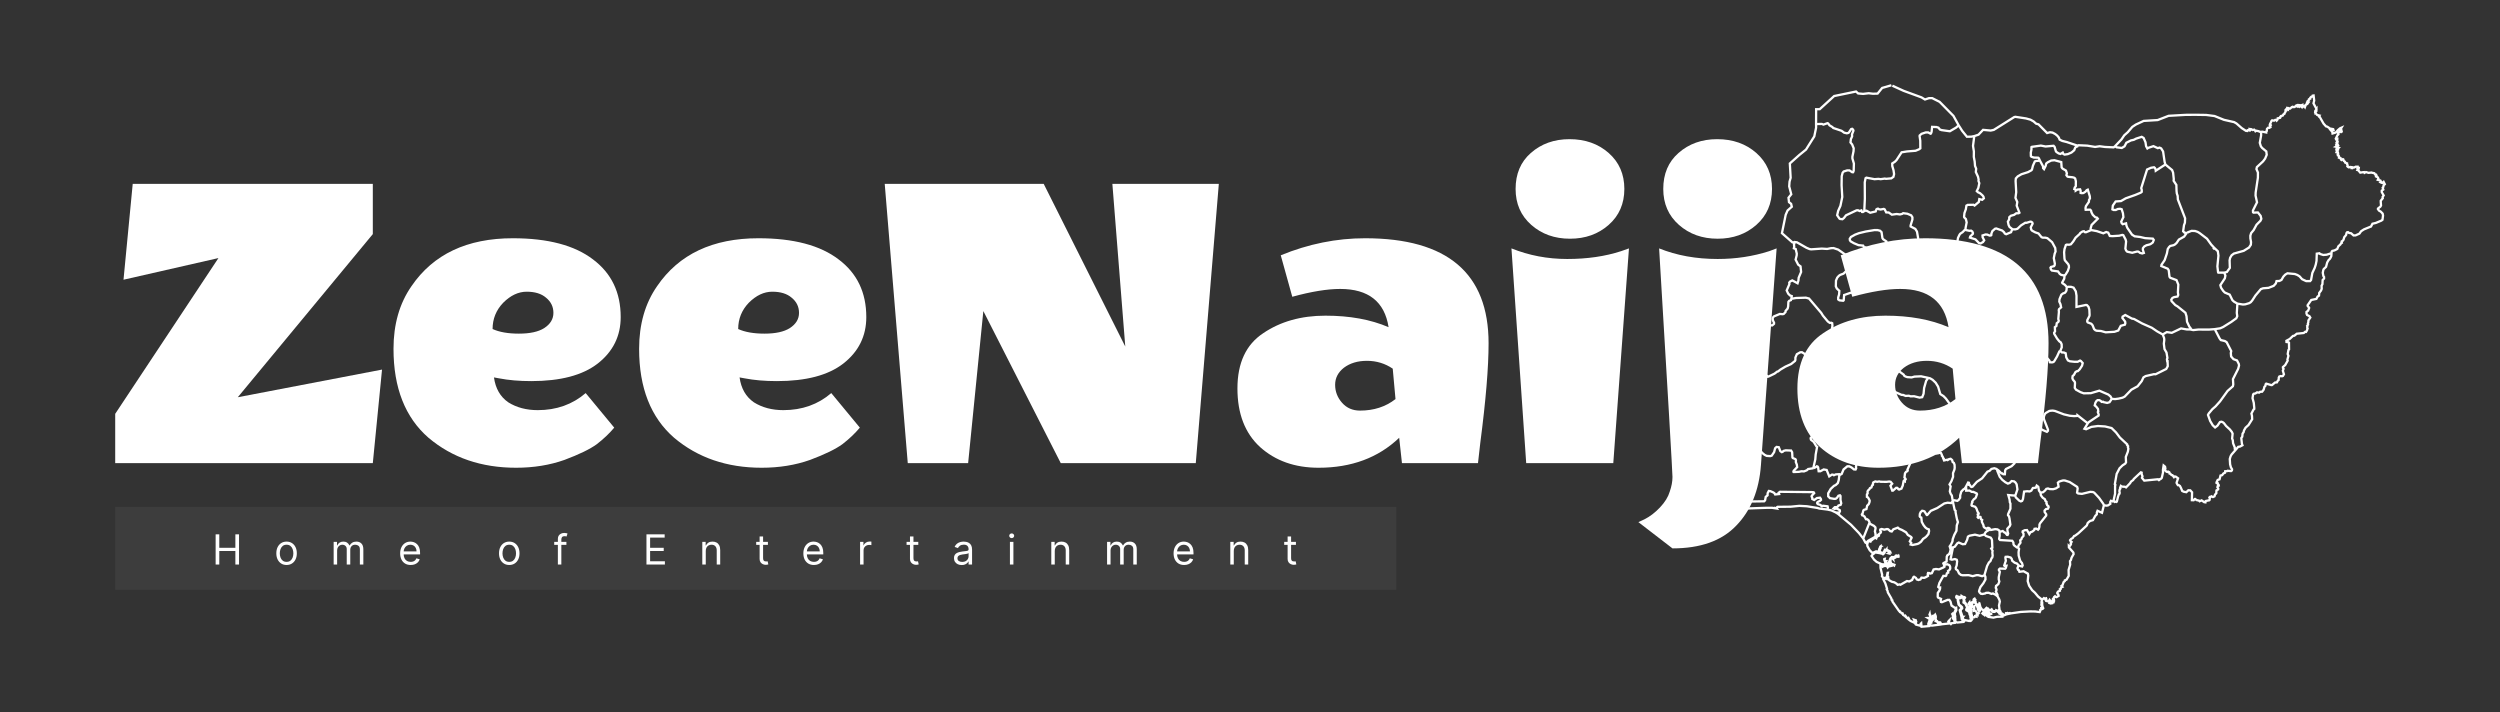
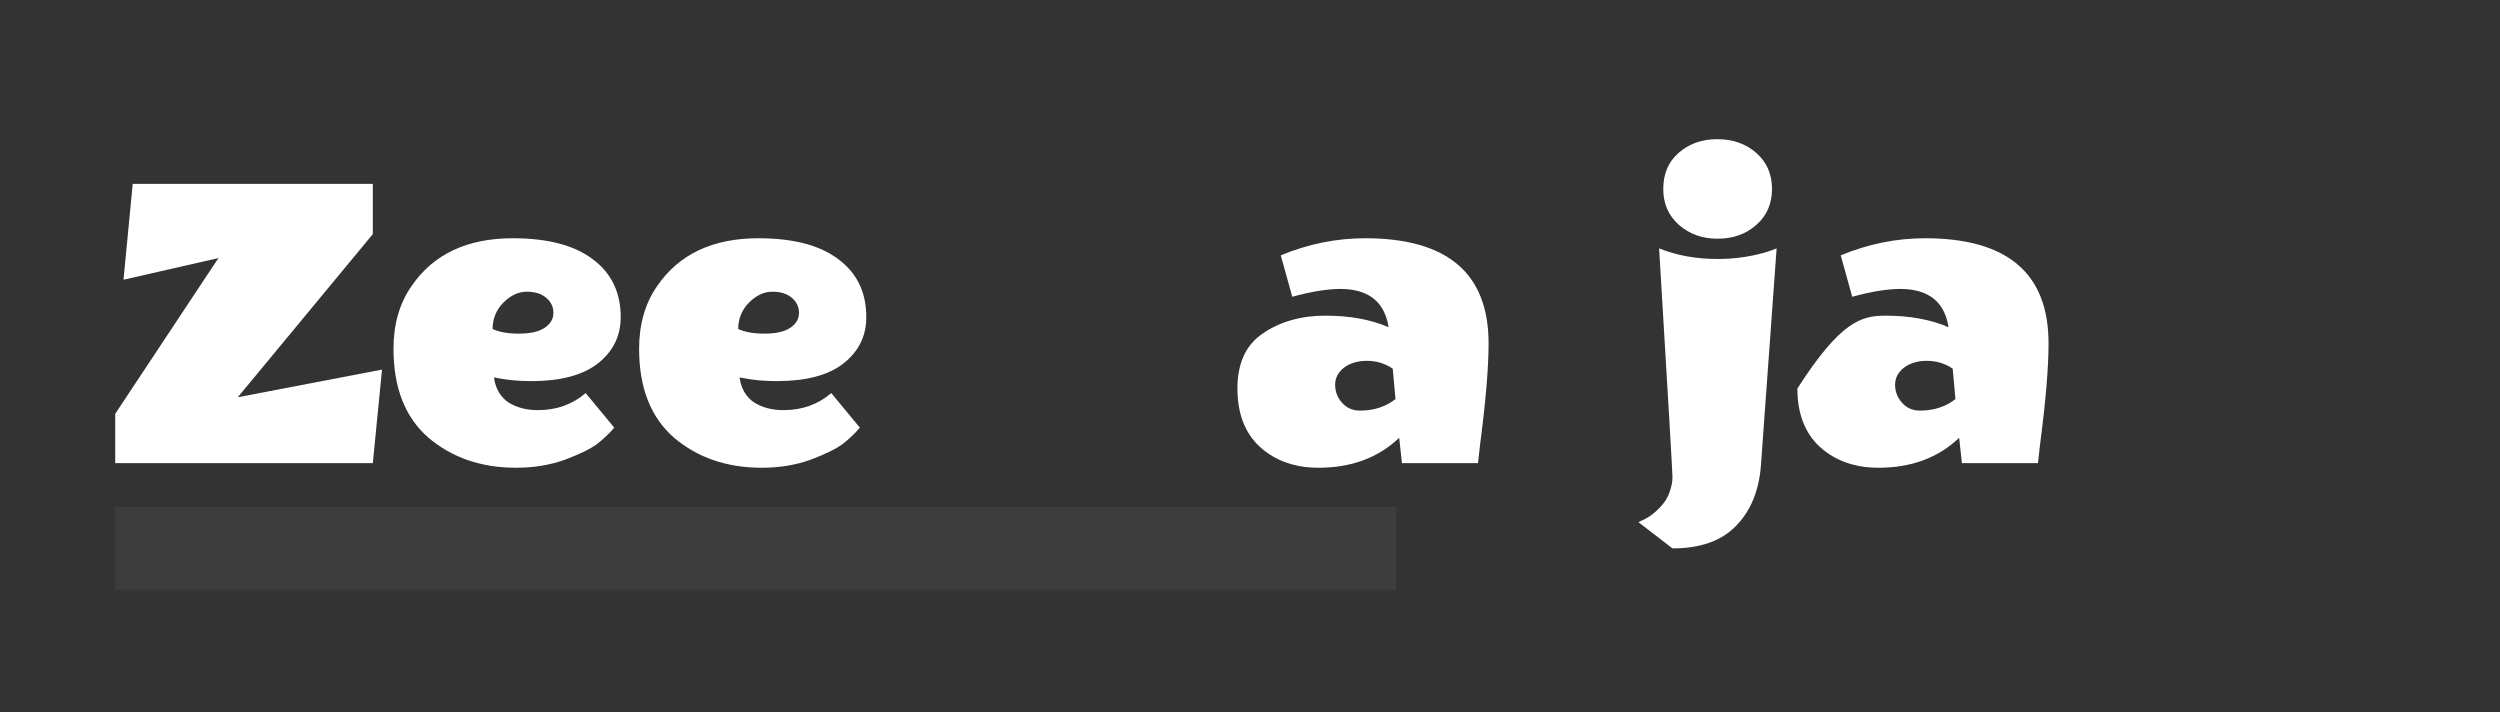
<svg xmlns="http://www.w3.org/2000/svg" width="1085" height="309" viewBox="0 0 1085 309" fill="none">
  <rect x="0" y="0" width="1085" height="309" fill="#333333" stroke="none" />
  <g clip-path="url(#clip0_66_142)">
-     <path d="M863.841 229.695L864.067 229.997L865.893 229.648L866.917 229.754L867.691 230.279L867.816 230.851M863.841 229.695L862.178 230.6L861.664 231.109L861.184 231.979M863.841 229.695L863.527 229.628L863.542 229.417L863.119 229.127L862.711 229.092L862.083 229.468L861.18 228.919L860.893 228.536L860.825 227.944L860.115 226.46L860.247 225.617L859.744 225.371L859.521 224.36L859.291 224.309L858.576 224.752L858.304 224.462L858.493 223.827L858.338 223.291L858.648 223.177L858.762 222.801L858.267 222.076L857.76 220.65L857.224 219.945L855.769 219.491L855.621 219.279L855.784 218.359L856.018 218.034L855.927 217.658L856.626 216.686L857.265 216.24L857.549 215.817L858.021 214.465L857.885 214.156L856.475 213.49L855.701 213.459L854.779 212.906L853.331 212.957L853.297 211.539L853.131 211.383M867.816 230.851L867.843 232.559L867.635 233.679L867.654 233.965L868.009 234.368L873.334 234.705L873.802 235.434L873.885 236.292L874.15 236.699L875.363 237.612L875.869 237.694M867.816 230.851L869.188 230.455L869.94 231.121L870.231 231.156L871.028 232.139L871.304 232.167L871.55 231.603L871.248 230.459L871.191 229.425L872.2 228.355L872.502 227.678L872.128 225.077L871.894 224.078L871.486 223.659L871.493 223.177L872.529 220.784L872.532 218.504L872.287 218.053L872.143 216.765L871.584 214.845L874.021 215.061L874.698 214.92M875.869 237.694L876.277 238.199L876.054 239.656L876.111 241.137L876.629 242.951L876.905 243.609L877.551 244.392L877.838 245.391L877.611 245.865L876.319 245.567M875.869 237.694L876.013 236.758L876.897 235.539L876.761 234.497L877.313 234.004L877.442 233.475L878.19 232.578L878.22 231.63L877.789 230.925L877.861 230.541L878.719 230.118L879.709 230.048L880.726 231.81L881.232 230.996L882.048 230.694L882.88 230.024L882.985 229.511L883.696 229.397L884.52 229.891L884.837 229.534L885.094 228.634L885.132 227.619L885.434 227.043L888.049 223.757L888.057 223.208L887.354 222.19L887.35 221.563L887.974 220.925L888.801 220.78L889.115 220.114L889.024 219.703L888.503 219.311L888.348 218.723L888.151 218.578L888.189 217.818L887.705 217.38L887.516 216.71L886.496 215.977L885.744 214.951L885.559 213.819M876.319 245.567L875.302 244.545L874.343 244.216L873.3 243.378L873.08 242.551L872.631 241.975L871.346 241.619L870.431 241.674L870.325 242.03L870.526 243.405L869.83 245.403L869.951 245.579L870.794 245.516L870.529 246.472L870.254 246.825L867.956 246.762L867.54 247.146L867.514 247.44L867.918 248.2L867.461 250.475L867.45 251.416L867.699 252.391L867.257 253.523L866.305 254.283L866.339 254.584L866.161 254.835L866.244 255.411L866.467 255.673L866.475 256.132L866.221 256.766L866.898 258.086L866.947 258.811M876.319 245.567L875.998 245.606L875.563 246.566L875.813 247.267L876.127 247.389L876.425 248.149L878.228 247.929L880.102 248.979L880.249 249.802L880.019 252.191L880.635 254.201L881.924 256.124L883.125 257.221L884.554 258.921L885.941 260.021L886.164 260.417L887.063 259.563L887.49 259.81L888.004 259.649L888.121 260.006L888.042 260.068L887.751 260.343L887.996 260.793L888.779 260.973L889.217 260.785L889.519 260.307L889.999 260.938L889.595 260.985L889.402 261.678L889.958 261.913L890.63 261.8L890.608 261.502L891.167 261.396L890.948 260.832L891.175 260.777L891.337 261.04L891.473 260.821L891.375 259.837L891.148 260.523L890.895 260.495L890.955 259.92L891.239 259.712L891.481 259.117L891.87 258.795L892.127 259.077L892.539 259.171L893.453 258.6L893.325 258L892.871 257.554L892.879 257.178L893.264 256.688L894.009 256.394L893.975 255.705L894.357 255.556L894.338 255.333L894.708 254.847L895.048 254.71L894.682 254.31L895.154 253.903L895.615 252.61L896.121 252.203L896.152 251.874L896.866 251.572L897.826 249.927L897.769 247.357L898.453 245.054L898.374 243.53L898.797 242.998L899.039 242.058L899.946 240.471L899.829 239.782L897.901 237.572L897.882 236.985L898.098 237.212L898.653 236.48L898.823 236.104L898.672 235.778L899.069 235.199L898.555 234.791L898.404 234.454L898.895 233.875L899.534 233.534L900.154 232.633L900.577 232.504L902.017 231.434L905.312 228.391L905.686 228.011L906.045 227.031L906.499 226.569L907.115 226.103L908.335 225.735L909.393 223.831L909.801 223.463L910.021 223.177L910.028 222.401L910.323 221.681L912.269 222.546L913.089 219.279M866.947 258.811L866.055 258.11L864.944 257.558L864.264 257.726L863.024 257.248L861.97 257.295L861.551 257.546L860.368 257.773L859.687 257.667L859.14 257.115L858.917 256.684L858.977 256.253L859.495 254.804L860.787 253.108L861.69 251.466L861.671 250.378L861.422 249.704L861.218 249.684M866.947 258.811L866.902 258.086L866.225 256.77L866.478 256.132L866.471 255.674L866.248 255.411L866.165 254.835L866.342 254.581L866.308 254.279L867.261 253.519L867.706 252.387L867.457 251.412L867.465 250.468L867.922 248.192L867.517 247.432L867.544 247.138L867.96 246.754L870.261 246.817L870.537 246.464L870.801 245.509L869.959 245.571L869.838 245.395L870.533 243.397L870.333 242.022L870.442 241.666L871.357 241.611L872.642 241.967L873.092 242.543L873.311 243.37L874.35 244.208L875.31 244.537L876.326 245.559L876.005 245.599L875.571 246.558L875.82 247.26L876.137 247.381L876.432 248.141L878.235 247.922L880.109 248.971L880.26 249.794L880.03 252.183L880.646 254.193L881.934 256.116L883.14 257.213L884.565 258.909L885.952 260.01L886.175 260.405L886.012 261.251L886.311 261.424L886.322 262.403L886.133 262.579L885.978 262.317L885.952 262.544L886.401 263.002L886.175 263.708L885.895 263.782L885.933 264.185L885.543 264.636L885.634 264.702L885.237 265.635L883.261 265.388L881.092 265.361L877.044 265.576L872.491 266.234L872.294 266.054L871.606 266.195L871.255 266.007L870.922 266.148L870.563 266.113L870.556 266.124L870.745 266.442L870.847 266.61L869.592 267.127L869.222 266.461L868.78 266.207L868.455 266.132L868.092 265.717L868.236 265.361L868.202 265.314L868.001 265.509L867.812 265.361L867.582 264.902L867.597 264.652L867.79 264.526L867.57 262.744L867.933 261.071L867.695 260.17L866.947 258.811ZM861.218 249.684L862.386 245.669L863.179 244.153L863.867 243.495L864.313 242.304L864.649 241.952L864.812 241.164L864.676 239.813L864.782 239.01L864.211 238.054L864.676 237.753L864.532 234.435L864.355 233.906L863.962 233.338L861.944 232.641L861.184 231.979M861.218 249.684L860.247 250.056L858.539 249.614L857.734 249.629L856.166 250.045L854.394 249.61L851.854 249.665L851.046 249.504L850.229 248.858L849.579 247.526L848.884 247.017L848.786 246.48L849.198 245.399L849.394 243.585L849.224 242.935L848.423 242.633L847.115 242.896L846.545 242.723L847.583 237.596M861.184 231.979L859.174 232.535L857.14 232.045L854.756 232.5L854.083 232.907L853.732 234.298L852.836 236.103L851.823 236.209L850.119 235.457L849.507 235.771L848.373 237.271L847.583 237.596M970.337 195.162L971.377 193.932L972.117 193.826L973.224 193.246L972.979 192.541L972.718 190.136L973.138 189.525L973.292 188.174L973.716 187.598L973.897 186.814L974.562 185.635L975.881 184.425L977.442 181.938L977.359 180.476L977.124 179.493L978.043 177.727L978.334 177.507L978.356 177.1L978.137 174.84L977.593 172.795L977.85 171.212L978.122 170.891L978.844 170.762L979.543 170.288L980.476 170.398L980.9 170.049L981.78 169.994L982.449 169.078L982.755 167.883L983.201 167.428L983.292 166.759L983.541 166.5L985.763 167.143L986.077 167.096L987.362 166.014L988.186 165.94L988.56 165.215L988.93 164.925L988.991 163.856L989.206 163.425L989.758 163.214L990.389 163.304L990.801 163.155L991.228 162.43L990.748 160.895L991.058 160.092L990.789 159.704L990.793 159.312L991.791 158.411L992.853 156.531L992.739 156.014L993.178 154.435L992.86 153.625L993.174 151.897L993.45 151.627L993.416 148.697L993.231 148.532L992.335 148.427L992.301 147.902L993.722 147.126L995.143 145.798L995.755 145.685L996.794 144.838L999.821 144.517L1000.46 144L1000.83 144.051L1001.22 143.409L1001.5 142.547L1001.33 142.3L1001.42 141.748L1001.29 141.442L1001.7 140.866L1001.6 140.432L1001.8 139.926L1001.85 139.045L1002.67 137.835L1002.29 137.212L1001.27 136.691L1001.01 136.064L1001.02 135.371L1001.72 134.826L1002.15 133.753L1002.14 133.502L1001.56 132.868L1001.5 132.484L1003.08 130.181L1005.3 129.726L1005.84 128.704L1006.45 128.296L1006.55 127.113L1007.32 126.107L1007.62 125.347L1007.57 123.995L1007.93 123.341L1008.03 121.535L1008.64 120.885V120.219L1008.35 119.804L1008.08 118.39L1008.31 117.211L1008.49 116.78L1009.5 115.82L1010.01 113.905L1010.68 112.769L1011.09 112.444L1011.48 111.829L1011.79 111.139L1011.84 110.423L1011.88 109.862M970.337 195.162L969.876 194.817L969.895 194.206L969.162 192.396L969.018 191.01L968.739 190.332L968.958 188.181L968.565 187.39L967.752 186.372L966.12 184.868L965.175 183.634L964.601 183.195L964.064 183.026L963.444 183.175L962.375 184.746L961.347 185.526L960.323 184.566L959.223 182.725L958.271 180.089L958.581 179.47L960.145 177.597L961.581 176.336L963.501 174.189L966.762 169.677L969.075 167.632L969.241 166.817L969.098 164.553L971.361 160.072L971.739 158.654L971.641 157.945L970.878 156.441L969.313 155.865L968.308 154.714L968.179 153.209L968.353 152.359L966.366 148.513L965.58 148.007L963.822 147.584L963.271 146.832L961.211 142.845M970.337 195.162L968.471 197.308L968.059 198.068L967.723 199.212L967.866 201.531L968.214 202.831L968.717 203.662L968.648 204.167L968.278 204.453L966.751 204.316L966.494 204.496L965.716 204.52L965.648 205.162L964.998 205.456L964.416 206.212L963.694 206.38L963.282 208.029L962.481 208.284L961.963 209.35L961.986 209.545L962.341 209.526L962.515 209.698L962.549 210.391L962.882 210.435L962.953 210.783L962.579 210.952L962.345 211.402L962.7 211.997L962.67 212.405L961.945 212.84L961.861 214.101L961.31 214.665L961.094 215.413L960.41 215.719L959.741 215.394L959.515 215.605L959.046 215.664L958.872 215.915L959.046 216.259L958.978 216.937L958.812 217.133L957.395 217.399L957.236 217.485L957.16 218.022L956.643 217.952L955.497 217.156L954.647 217.552L954.394 217.278L953.257 217.019L952.72 216.541L952.501 216.561L952.04 217.113L951.273 217.082L951.363 213.662L950.596 212.816L949.75 212.773L948.858 213.611L947.785 213.423L947.082 213.09L946.541 211.766L946.095 210.909L945.634 210.591L945.192 210.564L944.697 209.737L944.652 209.451L945.279 207.575L944.274 206.854L943.711 206.776L943.484 207.066L942.845 206.224L942.456 206.192L941.889 205.562L941.598 205.534L941.462 204.939L940.99 204.692L940.839 204.872L940.283 204.731L939.584 204.112L939.781 203.356L939.629 202.538L939.006 202.025L938.719 203.889L938.749 205.021L938.224 207.379L937.891 207.771L937.26 207.994L937.131 208.335L936.89 208.378L936.534 207.998L930.605 208.594L929.607 207.387L929.842 206.702L929.52 205.895L929.449 205.432L929.475 205.115L929.139 204.99L926.04 207.888L925.798 208.327L924.876 209.001L924.453 209.722L922.707 211.535L922.201 211.253L921.369 211.214L920.764 211.128L920.462 210.889L920.122 211.723L920.235 212.033L919.948 212.413L919.805 213.118L919.941 213.913L919.835 214.332L919.608 214.477L919.223 215.582L918.712 217.685L918.524 217.838L918.267 217.705L917.768 217.85L917.378 217.333L917.212 217.513M961.211 142.845L963.554 142.488L964.827 141.928L968.38 139.711L970.553 138.144L970.968 137.231L970.772 135.782L971.029 131.775M961.211 142.845L958.804 143.029L954.095 143.021L951.866 143.256L950.516 142.978M971.029 131.775L973.425 132.155L974.445 132.08L976.172 131.563L976.83 131.144L977.472 130.4L978.882 128.226L981.225 125.46L982.173 125.12L984.55 124.928L986.78 124.058L987.702 123.032L988.012 121.99L989.266 121.935L990.154 121.488L990.993 120.039L991.787 119.193L992.736 118.617L995.955 118.927L997.04 119.33L998.015 119.937L999.088 121.155L1000.01 121.606L1000.91 122.006L1002.56 122.002L1003 121.524L1003.55 118.484L1004.58 116.259L1005.04 114.833L1005.37 113.227L1005.48 110.09L1006.65 109.921L1006.88 110.211L1008.3 110.658L1009.76 110.544L1011.88 109.862M971.029 131.775L969.551 130.913L968.867 130.286L967.684 127.869L965.545 126.953L964.854 126.24L963.936 124.865L963.629 123.756L965.587 120.795L965.821 119.612L965.311 118.319M1011.88 109.862L1011.95 109.181L1012.24 108.887L1013.16 108.676L1014.38 108.045L1014.84 106.905L1015.72 106.106L1016.12 105.448L1016.37 105.366L1016.28 104.782L1016.83 104.406L1017.1 103.995L1017.4 102.945L1018.18 102.02L1018.4 101.112L1018.63 100.814L1019.04 100.751L1019.44 101.076L1020.39 101.249L1021.42 102.177L1022.3 102.161L1023.98 101.401L1024.71 100.363L1025.95 99.552L1029.01 98.311L1029.65 97.1L1031.12 96.748L1033.52 95.741L1034 95.377L1034.23 93.544L1034.07 92.698L1033.25 91.844L1032.49 91.401L1032.01 90.727L1032.04 90.512L1033.1 89.67L1033.36 89.188L1033.25 87.703L1033.25 87.116L1034.13 86.031L1034.04 85.502L1034.5 84.82L1033.67 83.34L1033.69 82.725L1034.34 82.27L1034.08 81.487L1034.36 81.146L1034.48 80.441L1035 79.936L1034.5 78.952L1034.3 79.152L1033.94 79.183L1033.89 79.375L1033.6 79.328L1033.17 79.117L1033.38 78.937L1033.09 78.349L1031.96 78.047L1032.23 77.503L1031.97 76.966L1031.15 76.571L1031.12 76.132L1031.37 76.124L1031.24 75.783L1030.76 75.65L1030.46 75.18L1029.85 75.047L1029.53 75L1029.27 74.879L1027.95 75.016L1026.84 74.675L1026.19 75.016L1026.03 74.698L1025.64 74.718L1024.35 74.926L1023.5 73.903L1023.14 73.793L1023.29 73.543L1023.2 73.335L1023.67 73.21L1023.72 72.853L1023.32 72.818L1023.25 72.34L1022.32 72.372L1021.77 72.689L1021.08 72.716L1020.93 72.987L1020.62 72.963L1020.72 72.556L1019.97 72.454L1019.43 72.65L1019.01 72.434L1018.75 72.184L1018.89 71.718L1018.63 71.326L1018.64 70.895L1017.83 70.593L1017.71 70.17L1017.25 69.892L1016.98 69.144L1016.81 69.066L1016.2 69.438L1015.97 69.234L1015.84 68.662L1015.1 68.447L1015.19 67.996L1014.99 67.522L1014.63 67.436L1014.53 66.946L1014.74 66.656L1014.66 66.132L1014.09 66.049L1014.41 65.395L1014.13 65.442L1014.04 65.148L1014.42 65.058L1014.51 65.203L1014.69 65.031L1014.65 64.796L1014.18 64.886L1014.13 64.722L1014.63 64.592L1014.91 64.259L1014.46 64.24L1014.52 63.891L1013.77 63.695L1014.77 63.151L1014.66 62.935L1014.06 63.104L1013.91 62.88L1014.35 62.277L1014.48 61.745L1014.15 61.729L1014.37 61.278L1014.4 60.322L1013.88 60.499L1013.73 60.197L1014.43 58.736L1014.88 58.294L1014.63 57.557L1015.39 57.334L1015.61 56.852L1015.93 56.664L1016.18 57.205L1016.31 57.118L1016.09 56.202L1015.84 56.276L1015.79 56.1L1016.2 55.41L1015.59 55.673L1014.66 56.464L1013.78 57.486L1012.32 57.941L1012.22 57.252L1011.67 56.625L1011.95 56.641L1012.2 56.413L1012.28 56.821L1012.49 56.39L1012.71 56.394L1012.61 56.057L1011.15 55.763L1010.53 55.293L1009.88 54.917L1009.48 54.831L1008.41 53.624L1006.73 50.675L1006.43 50.6L1006.33 50.389L1006.57 50.126L1005.64 49.887L1004.75 48.889L1004.83 48.136L1005.22 47.615L1005.12 48.465L1005.29 48.273L1005.36 47.286L1004.05 44.834L1004.36 43.659L1004.1 41.446L1003.68 41.516L1003.53 41.932L1003.06 42.026L1002.66 42.441L1002.68 42.805L1002.12 43.068L1002.14 43.295L1001.51 43.922L1001.66 44.321L1001.9 44.388L1001.66 44.701L1001.21 44.623L1001.14 44.901L1001.34 44.975L1001.34 45.148L1000.71 45.477L1000.35 46.468L999.999 45.923L999.564 46.021L999.394 46.401L999.046 46.354L999.164 45.539L998.604 45.739L998.68 46.252L998.17 45.845L997.822 46.358L997.266 46.048L997.603 45.59L997.217 45.555L996.809 45.696L996.79 46.119L996.405 45.927L995.88 46.448L995.131 46.487L995.01 46.338L994.625 46.483L993.918 47.138L993.503 47.192L993.181 47.079L993.159 46.895L992.743 46.848L992.853 47.463L992.388 47.216L992.172 47.455L992.478 47.576L992.316 47.976L991.9 48.144L991.908 48.481L991.757 48.771L991.537 49.061L991.477 49.37L990.959 49.676L990.725 50.161L989.928 50.349L989.557 50.808L989.686 50.965L989.576 51.145L989.021 51.258L988.514 51.348L988.427 51.913L988.065 52.347L987.834 52.057L987.471 52.022L986.95 52.363L986.088 52.226L985.846 52.461L985.544 53.158L985.253 53.679L985.102 54.122L985.438 54.196L985.525 54.322L985.249 54.745L985.378 55.199L984.868 55.485L984.437 55.391L983.877 55.912L983.806 56.582L983.779 56.872L983.556 57.032L983.545 57.498L981.89 57.154L981.342 57.201M853.131 211.383L852.624 212.115L852.043 212.452L851.196 213.357L850.727 214.971L850.705 216.04L850.009 217.023L849.469 217.372L848.112 217.113L847.481 217.415M853.131 211.383L854.163 209.42L854.507 209.518L854.575 210.411L854.855 210.431L855.357 211.218L855.618 211.351L856.087 211.222L857.965 209.111L860.225 207.599L862.56 204.692L863.482 204.336L864.291 203.513L865.542 203.215L866.464 203.509L866.883 204.144M847.583 237.596L846.676 237.514L846.257 237.012L846.639 236.554L847.364 235.026L847.493 233.992L848.161 232.155L849.106 230.373L849.25 228.019L849.734 226.589L849.269 225.112M849.269 225.112L848.709 222.256L848.74 221.72L848.313 221.277L847.508 217.528M849.269 225.112L849.715 226.577L849.235 228.007L849.092 230.361L848.147 232.143L847.482 233.98L847.353 235.011L846.628 236.538L846.246 236.997L846.159 237.134L846.571 238.52L846.261 239.766L845.925 240.452L845.15 241.008L844.886 241.587L844.814 243.664L843.484 244.373L843.404 244.545L843.62 244.952L843.911 245.92L843.457 246.253L841.538 247.111L840.219 246.938L839.183 247.13L838.424 248.736L837.626 248.94L837.328 248.705L836.772 248.674L836.636 249.046L836.734 249.951L835.665 250.562L835.053 250.781L833.915 250.687L833.45 251.466L832.577 251.709L831.863 251.447L831.489 250.797L830.692 250.295L830.408 250.491L829.849 251.694L828.602 252.336L827.612 252.172L824.785 253.778L824.43 253.633L823.553 253.789L823.175 253.358L822.159 252.732L821.006 252.454L819.91 251.803L819.117 250.981L819.419 250.859L819.457 250.26L819.124 250.045L819.321 248.991L819.264 248.83L819.321 248.595L819.211 248.607L819.022 249.539L818.965 249.633L818.999 250.072L819.336 250.601L818.334 250.667L817.56 251.012L816.774 250.127L816.864 249.477L816.143 246.488L816.124 245.532L816.437 245.7L816.69 245.614L816.845 245.736L817.106 245.763L817.133 245.916L817.575 245.669L818.531 245.61L818.637 245.618L818.863 245.599L819.241 246.229L819.392 245.982L820.515 245.606L819.74 245.646L819.396 245.465L819.82 245.242L820.118 245.195L820.254 244.988L820.534 244.792L820.704 244.604L820.874 244.784L821.036 244.917L821.153 244.964L821.033 245.54L821.218 245.489L821.244 245.403L821.256 245.129L821.501 244.988L822.087 245.426L822.2 245.113L820.931 244.686L820.76 244.404L820.541 243.981L820.439 243.464L820.647 242.281L821.146 242.14L821.509 242.524L821.426 242.187L822.11 242.234L822.707 241.924L823.088 241.266L823.61 241.634L823.946 241.619L823.992 241.325L823.958 241.235L823.727 241.493L823.368 241.137L822.945 241.07L822.665 241.219L822.491 241.662L822.094 241.842L821.913 241.783L820.704 241.736L820.946 241.866L820.583 242.108L820.265 242.68L819.642 244.561L819.426 244.643L818.425 244.204L818.327 244.008L818.686 243.585L818.712 243.499H818.576L818.263 243.734L817.885 242.872L817.956 242.551L817.779 242.598L817.752 242.888L817.851 243.064L818.21 244.2L818.659 244.745L818.652 244.999L816.728 244.886L814.446 243.855L813.297 242.833L812.25 241.282L812.726 240.628L813.338 240.205L813.384 239.876L814.125 239.801L815.802 240.064L816.596 240.279L817.272 240.22L816.895 240.839L817.779 240.068L817.987 239.625L817.953 238.987L818.179 238.932L819.362 239.045L819.785 239.327L819.91 239.852L819.544 240.115L820.046 240.252L820.008 239.735L819.906 239.433L820.356 239.566L820.284 239.378L819.861 239.116L818.731 238.513V238.509L818.659 238.607L818.055 238.567L817.458 239.813L816.842 239.919L816.12 239.672L815.742 238.838L816.165 237.948L816.256 237.204L816.343 237.149L816.199 237.102V237.098L816.048 237.216L816.056 237.365L815.621 238.207L815.341 239.445L814.219 239.284L813.082 239.809L812.658 240.017L811.457 238.787L810.463 237.024L810.364 236.421L810.663 235.191L811.06 234.87L811.808 235.046L811.936 234.752L813.138 233.769L813.988 233.385L814.302 233.593L814.329 233.491L814.71 232.864L815.466 232.492L815.474 232.425L815.338 232.226L814.911 232.437L814.211 232.938L813.735 233.025L810.803 234.678L810.308 235.167L810.089 235.794L809.563 235.449L808.626 233.694L811.234 227.137L813.286 228.234L813.913 228.888L813.97 229.448L813.705 230.596L813.954 231.595L813.973 232.562L814.601 232.535L816.15 231.274L816.347 230.858L816.01 230.243L816.033 229.84L816.271 229.723L816.645 229.601L817.771 229.883L818.969 229.621L819.491 229.734L820.349 230.51L821.017 230.667L821.717 229.734L823.651 229.01L824.271 229.534L825.469 230.024L827.234 231.05L827.99 232.159L829.467 233.079L829.645 233.405L828.874 234.983L829.479 235.614L829.214 236.319L830.019 236.538L831.996 236.131L832.68 235.896L833.73 235.116L834.595 233.914L835.759 233.119L836.375 232.468L836.961 231.72L837.226 230.451L837.116 229.766L836.273 229.448L835.563 228.876L834.822 227.928L834.055 226.522L833.851 224.634L833.299 224.317L833.148 224.023L833.205 223.095L833.541 222.3L834.214 221.681L834.845 221.802L835.227 221.967L836.202 223.51L836.443 223.49L837.966 221.716L840.744 220.502L843.839 218.496L845.249 218.179L846.798 218.328L847.508 217.528M847.508 217.528L847.481 217.415M847.508 217.528L846.798 218.324L845.252 218.175L843.843 218.492L840.748 220.494L837.97 221.708L836.447 223.483L836.201 223.498L835.226 221.955L834.845 221.794L834.217 221.669L833.541 222.292L833.205 223.083L833.148 224.011L833.299 224.305L833.851 224.622L834.055 226.51L834.822 227.913L835.563 228.861L836.273 229.433L837.116 229.75L837.222 230.432L836.961 231.701L836.375 232.449L835.763 233.099L834.599 233.894L833.73 235.097L832.683 235.876L831.999 236.111L830.019 236.519L829.214 236.295L829.479 235.59L828.874 234.96L829.641 233.381L829.463 233.056L827.99 232.135L827.234 231.027L825.465 230.001L824.271 229.511L823.651 228.986L821.716 229.711L821.017 230.643L820.348 230.486L819.491 229.711L818.969 229.597L817.771 229.86L816.649 229.578L816.275 229.699L816.033 229.817L816.01 230.22L816.346 230.835L816.15 231.25L814.604 232.515L813.977 232.543L813.958 231.575L813.709 230.576L813.977 229.429L813.92 228.869L813.293 228.214L811.241 227.122L811.388 226.667L810.924 225.782L810.421 225.375L809.831 225.339L809.208 224.188L808.475 223.655L808.21 223.631L808.044 223.275L808.138 223.044L808.033 223.216L808.335 222.942L808.698 221.52L808.917 221.281L810.032 220.94L810.349 219.475L811.007 218.805L811.324 218.038L811.456 217.364L811.241 216.796L810.712 215.903L810.247 215.652V214.54L810.553 214.156L810.515 213.286L810.701 212.91L811.362 212.276L811.532 211.872L812.186 211.559L812.484 210.67L812.847 210.399L812.881 209.635L813.051 209.33L813.883 208.934L814.687 209.091L815.549 208.942L816.184 209.083L818.693 209.126L819.937 208.977L820.556 209.111L821.214 209.925L820.454 210.811L821.248 212.949L821.528 212.938L822.952 211.7L823.459 211.747L823.908 212.327L824.214 212.464L825.227 212.064L825.798 210.736L826.157 208.793L826.251 208.695L826.701 208.895L826.705 208.257L827.037 208.053L826.981 207.736L826.535 207.234L826.765 205.417L827.234 204.767L827.808 204.481L827.948 204.148L827.827 203.819L829.048 201.12L828.991 200.575L829.169 200.168L829.834 199.451L830.646 199.04L831.187 197.653L831.024 197.543L830.733 196.572L831.062 195.44L830.302 195.119L830.151 194.79L830.219 194.245L830.752 193.571L831.342 193.626L831.678 193.391M847.481 217.415L847.093 215.053L846.56 214.266L846.223 213.247L846.575 211.085L846.091 210.243L846.907 208.852L847.629 206.964L847.607 205.334L848.219 203.791L848.336 203.039L848.279 201.703L847.981 200.916L847.433 200.493L847.225 199.663L846.564 199.11L845.857 199.271L845.305 199.659L845.143 199.51L843.725 199.839L843.476 199.2L843.567 199.001L843.287 198.781L843.106 198.1L842.785 197.861L842.758 197.383L842.357 196.595L841.39 196.537L841.11 196.736L840.256 196.811L839.516 195.937L839.308 195.961L838.832 195.409L838.586 195.436L837.996 194.613L835.752 195.761L834.947 195.553L834.539 195.248L834.433 194.837L834.52 194.081L834.883 193.356L834.781 193.043L833.957 193.14L833.783 192.886L833.926 192.537L833.821 192.271L833.556 192.13L832.895 192.275L832.604 192.024M939.772 71.388L942.697 73.813L943.128 74.961L943.419 77.734L943.347 78.443L944.542 80.269L944.621 82.909L944.746 83.966L945.105 85.028L945.18 86.544L948.336 94.734L948.249 96.662L947.852 97.727L947.478 100.383L948.094 100.982L949.243 101.127M939.772 71.388L935.593 74.103L935.547 73.558L935.234 72.916L934.86 72.595L933.545 72.81L931.829 73.574L929.293 81.64L929.509 82.376L929.52 83.257L929.07 83.626L926.716 84.609L922.582 86.07L920.514 87.261L918.187 87.441L916.97 89.219L916.785 90.888L917.295 91.135L918.281 91.119L919.082 90.716L920.121 90.61L920.805 90.806L921.357 92.537L921.554 94.229L920.605 96.188L920.813 96.869L921.259 97.304L922.71 96.936L922.888 97.943L923.285 98.922L925.287 101.828L926.417 102.553L928.832 102.855L930.994 103.352L934.346 103.572L934.739 104.143L934.323 105.209L933.624 105.753L933.08 106.059L931.553 106.447L930.597 106.979L930.019 107.728L930.004 108.433L930.423 109.776L929.72 110L928.791 109.757L928.088 109.224L927.498 109.157L925.382 109.702L923.228 109.236L922.718 108.703L922.412 107.9L922.725 104.825L922.521 103.983L921.512 102.063L921.081 101.946L919.732 102.302L916.822 102.49L915.64 102.408L914.967 100.971L914.098 100.685L912.832 101.257L910.024 100.312L907.757 99.882L907.379 99.956M939.772 71.388L939.445 70.252L938.779 65.736L937.944 64.404L937.245 64.059L936.478 64.298L934.592 63.429L932.378 64.157L931.955 64.439L931.403 63.448L931.142 61.745L930.337 59.872L929.502 59.383L927.11 60.15L926.044 60.687L924.85 60.934L922.84 61.948L922.046 63.511L920.859 64.216L918.592 63.93L917.916 63.468M949.243 101.127L948.94 101.221L947.916 102.694L945.634 103.979L944.662 105.428L943.903 106.114L943.34 106.411L941.862 106.756L941.318 107.289L940.797 108.084L940.43 110.019L939.444 112.93L938.079 114.916L938.004 115.456L940.793 116.627L941.224 117.297L941.552 120.098L941.885 120.548L944.606 121.575L945.392 123.51L945.21 126.89L945.362 128.01L945.048 128.7L943.574 128.947L942.822 129.307L942.327 130.055L942.452 130.69L944.073 132.405L945.018 132.958L948.475 135.735L948.94 137.22L949.171 139.644L950.146 141.713L950.784 142.543L950.735 142.915L950.516 142.978M949.243 101.127L949.587 100.783L951.163 100.191L952.69 100.258L953.816 100.653L954.64 101.159L957.848 103.611L959.643 106.118L960.936 107.52L960.558 108.123L961.155 107.724L962.545 109.048L962.799 110.955L962.345 115.597L962.636 118.124L962.749 118.323L965.311 118.319M950.516 142.978L949.008 142.966L946.575 142.539L942.573 144.439L940.362 144.133L938.627 145.171M938.627 145.171L936.224 143.828L933.888 142.245L929.705 140.389L926.206 138.457L925.234 138.258L922.362 136.71L921.217 137.408L921.104 137.972L922.302 139.562L922.404 140.244L922.215 140.898L920.416 141.407L919.324 143.448L917.665 144L913.871 144.231L911.804 143.652L909.99 143.546L909.419 143.338L908.83 142.813L908.206 141.219L907.866 140.765L907.568 140.487L906.086 139.93L905.859 139.597L905.893 138.935L906.793 137.184L906.88 136.726L906.782 134.399L906.415 133.173L905.735 132.421L905.334 132.339L901.189 133.197L901.204 128.347L900.909 126.467L899.923 124.838L898.872 124.493L897.67 124.462L897.092 124.654M938.627 145.171L939.218 146.715L939.297 147.557L939.104 149.155L939.391 151.49L940.261 153.002L940.657 155.36L940.449 155.881L940.563 156.762H940.725L940.805 158.932L940.132 160.139L935.529 162.434L934.811 162.391L931.214 163.214L930.273 163.778L929.494 165.419L927.703 167.66L925.016 169.132L922.114 172.129L921.195 172.595L919.529 172.991L917.976 173.202L916.52 173.104M897.092 124.654L896.136 123.592L895.082 122.906L894.98 122.621L895.868 120.975L896.068 119.424M897.092 124.654L896.953 124.767L896.873 125.903L896.665 126.463L896.167 127.074L895.339 127.36L894.621 127.909L893.816 129.855L893.733 130.917L894.247 132.022L894.53 133.4L893.627 134.172L893.499 134.603L893.567 135.375L893.302 138.434L893.502 139.257L893.344 139.676L892.622 140.283L892.471 141.489L891.806 141.991L891.885 143.847L891.488 144.396L891.526 144.85L892.758 146.918L893.729 148.125L894.375 148.599L894.753 149.418L894.799 150.753L894.168 152.297M896.068 119.424L896.442 119.205L897.421 117.603L897.924 116.095L897.893 115.311L897.602 114.657L896.144 112.961L895.974 112.181L895.822 109.482L895.992 108.111L896.597 106.321L896.983 106.153L898.003 106.216L898.774 106.016L899.809 104.758L900.811 103.148L902.602 101.515L902.855 101.084L903.792 100.469L904.431 100.352L904.862 100.771L905.293 100.806L907.379 99.956M896.068 119.424L895.672 119.538L894.538 119.287L893.933 118.876L893.185 117.799L890.532 117.419L890.132 116.999L889.905 116.185L890.113 115.875L891.454 115.499L891.726 115.068L891.802 114.391L891.348 112.021L891.73 110.097L892.112 109.142L891.968 107.622L890.611 105.107L888.578 103.372L887.652 103.141L886.602 103.152L886.024 102.937L884.697 101.319L883.28 100.837L881.946 100.121L881.553 99.658L881.353 98.652L882.15 97.077L882.029 96.587L881.602 96.266L881.141 96.192L879.599 96.677H878.976L877.162 97.79L875.582 99.29L874.66 99.552L873.492 99.545M907.379 99.956L907.349 99.079L907.758 97.621L910.448 94.926L910.112 94.476L909.322 94.268L908.253 93.234L907.693 92.157L907.504 91.374L907.092 90.986L905.18 91.045L905.105 90.277L905.294 89.458L906.563 87.621L906.635 86.818L907.036 86.097L906.964 85.134L906.102 82.321L905.63 82.529L905.074 83.214L904.198 83.77L903.51 83.841L902.992 83.743L902.988 82.736L902.773 82.172L901.586 82.27L900.868 82.736V82.333L900.245 82.051L900.445 81.377L900.891 80.833L900.921 78.635L900.619 77.484L900.271 77.166L899.572 76.947L897.516 76.728L897.203 76.563L896.817 76.019L897.033 75.231L896.617 74.025L895.177 73.194L894.75 72.654L894.58 70.335L891.64 69.543L890.215 69.681L888.707 70.437L888.054 70.965L887.819 71.984L887.113 73.398L886.708 72.959L886.671 72.191L885.344 69.731M870.889 181.162L874.339 182.133L877.555 182.623L880.847 184.014L882.706 185.118L884.69 185.506L885.094 185.451L886.349 186.548L888.363 187.421L888.794 186.991L888.828 186.458L887.052 181.898L887.022 180.911L887.407 179.791L887.876 179.239L889.368 178.377L889.89 178.267L890.869 178.197L891.881 178.369L895.694 179.826L898.287 180.433L900.131 180.594L901.627 180.508L901.631 180.234L906.087 183.732M870.889 181.162L870.768 182.274L870.972 184.574L871.683 185.835L872.703 186.857L872.979 187.582L872.982 190.285L873.198 192.952L873.666 195.119L874.146 195.53L875.397 195.405L875.957 195.589L875.821 196.298L875.356 196.772L875.178 197.277L875.019 198.816L874.286 201.1L873.039 202.318L870.605 203.54L870.243 204.105L870.114 205.836H869.449L868.939 205.425L868.629 205.464L867.356 204.175L867.038 203.948L866.883 204.144M870.889 181.162L867.979 180.939L866.626 180.672L863.954 180.946L859.268 182.267L855.769 183.861L854.159 185.016L853.899 184.797L853.963 183.332L854.284 182.502L854.892 181.847L854.908 180.01L855.35 178.165L855.146 175.748L854.318 174.706L854.008 174.044V173.708L854.594 172.666L854.821 171.632M906.087 183.732L904.654 186.07L905.372 186.293L907.685 185.263L910.508 184.891L913.599 185.079L916.426 185.772L918.369 187.692L920.046 189.905L923.209 192.87L923.157 193.125L923.599 193.658L923.5 194.065L923.712 194.762L923.489 196.027L922.59 198.335L922.699 200.654L922.352 201.214L921.184 201.974L919.884 203.247L918.633 205.66L917.836 210.164L918.066 210.45L917.942 210.873L917.93 214.305L917.212 217.513M906.087 183.732L906.544 183.187L910.788 180.363L910.829 179.897L910.451 178.847L910.655 178.592L910.523 177.464L909.756 176.481L909.11 175.948L909.386 174.828L909.888 173.99L910.372 173.653H911.075L911.729 174.005L912.107 174.424L912.681 174.334L912.806 174.495L914.51 174.867L915.545 174.546L916.52 173.104M917.212 217.513L916.94 217.63L916.139 217.344L915.844 217.901L915.882 218.684L914.816 219.366L914.14 219.452L913.089 219.279M913.089 219.279L912.844 218.672L910.999 216.075L908.91 213.831L908.347 213.549L907.179 213.463L903.562 214.34L901.907 214.168L901.45 213.819L901.699 211.951L901.488 211.308L898.223 209.201L896.171 208.539L895.373 208.511L894.5 208.742L893.703 209.005L893.128 209.475L893.419 211.238L892.233 211.99L891.05 212.315L889.599 212.26L888.82 211.998L888.095 212.174L887.581 212.859L886.689 213.627L885.559 213.819M885.559 213.819L884.917 212.93L884.599 211.261L883.934 210.752L883.549 211.657L882.26 211.802L881.591 212.93L880.866 213.294L879.751 213.196L878.447 213.353L877.975 216.577L877.6 217.38L877.068 217.611L876.395 217.321L874.88 215.879L874.634 215.276L874.698 214.92M874.698 214.92L875.56 212.405L875.22 210.203L874.683 209.365L874.109 208.915L873.047 208.778L872.212 209.604L871.418 209.89L870.314 209.295L868.962 208.214L867.869 206.901L866.834 204.351L866.883 204.144M965.311 118.319L966.46 118.049L967.749 116.275L967.643 112.988L967.873 111.903L968.523 110.795L969.529 110.043L973.765 108.86L976.074 107.43L976.864 106.223L976.954 105.072L976.667 103.446L976.652 102.283L976.992 101.162L978.084 99.85L979.331 97.539L981.047 95.804L981.421 94.977L981.104 93.673L979.921 92.204L978.065 92.286L977.823 92.145L977.767 91.385L979.55 87.805L978.912 84.891L978.961 83.52L979.921 77.139L979.94 74.871L979.29 73.371L979.498 72.509L982.166 70.037L983.061 68.831L983.756 67.181L983.575 65.716L981.761 64.212L981.213 63.499L980.748 61.991L981.311 58.85L981.342 57.201M981.342 57.201L980.968 57.205L980.617 57.157L980.337 56.962L979.26 56.723L978.867 56.966L978.629 56.547L978.315 56.268L977.688 56.433L977.045 56.065L976.482 56.002L976.69 56.464L976.456 56.668L975.832 56.413L975.454 56.523L975.341 56.844L974.744 56.789L972.938 55.614L970.636 53.589L969.605 52.998L965.187 51.999L961.121 50.361L957.508 49.891L952.803 49.817L948.57 49.848L941.171 50.267L936.428 52.108L930.359 52.477L926.939 54.067L925.435 55.062L923.474 57.353L921.932 58.728L920.704 60.53L917.916 63.468M819.214 256.426L819.218 256.429M832.604 192.024L831.678 193.391M832.604 192.024L832.517 191.719L830.726 190.085L829.955 189.027L830.223 187.406L829.274 187.237L827.528 187.582M831.678 193.391L831.337 193.626L830.748 193.571L830.215 194.245L830.147 194.786L830.298 195.115L831.062 195.436L830.729 196.568L831.02 197.543L831.179 197.653L830.638 199.04L829.826 199.451L829.161 200.168L828.983 200.575L829.04 201.12L827.819 203.819L827.94 204.144L827.8 204.477L827.23 204.763L826.761 205.417L826.527 207.23L826.973 207.732L827.033 208.053L826.701 208.253L826.697 208.891L826.247 208.691L826.153 208.789L825.794 210.732L825.223 212.06L824.21 212.464L823.904 212.323L823.454 211.743L822.948 211.696L821.523 212.934L821.244 212.945L820.45 210.807L821.21 209.925L820.552 209.107L819.932 208.974L818.689 209.126L816.18 209.083L815.545 208.942L814.683 209.091L813.882 208.938L813.051 209.334L812.877 209.639L812.843 210.407L812.484 210.674L812.185 211.563L811.532 211.876L811.362 212.283L810.696 212.914L810.511 213.29L810.545 214.16L810.243 214.548V215.66L810.708 215.911L811.233 216.804L811.452 217.372L811.316 218.046L811.003 218.813L810.345 219.483L810.024 220.948L808.913 221.285L808.694 221.528L808.331 222.946L808.028 223.22L808.134 223.048L808.04 223.283L808.206 223.639L808.471 223.659L809.204 224.192L809.827 225.343L810.417 225.382L810.919 225.79L811.388 226.675L811.241 227.129L808.633 233.687L806.796 231.36L803.331 227.74L797.731 223.056L796.71 222.405L798.222 222.515L798.536 221.837L798.456 221.418L797.209 220.737L796.155 220.835L795.784 220.666L796.283 220.137L797.19 220.098L797.61 219.832L797.904 219.385L798.827 219.127L799.099 218.414L798.781 217.015L798.785 215.264L798.543 214.959L797.874 215.159L797.251 216.048L796.714 216.463L796.022 216.514L794.209 216.197L793.449 215.429L793.438 214.093L794.564 212.166L795.936 210.881L796.714 210.505L797.602 209.683L798.006 208.409L798.286 206.251L799.295 205.695L800.108 203.748L801.729 202.401L802.606 202.393L803.554 202.878L804.654 203.748L805.338 203.76L805.58 203.266L805.493 202.628L805.648 201.801L805.474 200.242L806.063 197.68L806.381 197.457L808.595 196.834L808.361 195.894L810.08 195.326L813.021 195.495L815.654 195.373L816.24 195.581L816.777 196.447L817.166 197.696L817.106 198.033L817.518 199.087L818.379 199.318L820.469 197.947L821.618 196.212L822.264 194.676L822.906 191.503L823.333 190.665L824.24 189.693L825.064 189.125L825.385 188.319L826.088 188.17L826.655 188.655L826.965 188.538L827.528 187.582M810.047 180.907L810.201 180.841L810.432 181.495L810.821 181.687L812.514 181.197L812.873 181.342L813.429 182.149L813.788 182.341L814.668 182.251L815.537 182.494L816.274 182.267L816.762 182.482L817.155 181.636L817.045 181.389L817.355 180.519L818.908 179.995L821.085 179.959M810.047 180.907L809.472 182.983L808.72 183.626L807.896 183.994L807.284 184.582L806.566 186.246L806.521 186.795L806.827 187.895L806.377 189.458L806.638 191.331L807.715 193.724L808.032 195.209L808.346 195.875M810.047 180.907L809.9 180.696L809.269 181.009L807.95 181.06L807.39 179.818L806.567 179.591L804.775 180.257L803.774 180.108L803.804 180.453L803.736 180.12L803.6 180.155L802.258 180.786L801.276 180.907L798.151 180.821M821.085 179.959L820.673 180.124L820.662 181.8L820.87 181.977L821.807 181.42L823.194 181.17L824.067 181.276L824.278 181.55L824.173 182.086L823.666 182.337L822.801 183.516L822.77 184.127L823.269 185.596L823.768 185.972L824.252 185.984L824.951 186.646L827.528 187.582M821.085 179.959L821.369 179.395L821.059 178.451L819.26 177.441L819.211 177.21L818.296 176.501L818.27 176.238L817.359 175.278L816.634 173.829L816.698 173.441L817.507 172.489L818.372 170.958L819.774 169.375L821.134 168.478L821.803 169.505L822.623 170.194L825.284 171.373L825.979 171.404L827.022 171.827L828.424 171.745L829.229 172.015L830.71 171.968L833.091 172.564L834.236 172.368L834.83 170.895L835.071 168.353L835.944 165.301L836.874 163.989M827.528 187.582L826.954 188.522L826.644 188.64L826.077 188.15L825.374 188.303L825.053 189.11L824.229 189.678L823.322 190.649L822.895 191.487L822.249 194.66L821.607 196.196L820.454 197.931L818.364 199.298L817.506 199.067L817.094 198.017L817.155 197.68L816.762 196.431L816.225 195.561L815.639 195.358L813.005 195.479L810.065 195.307L808.346 195.875M808.346 195.875L808.58 196.819L806.366 197.438L806.048 197.665L805.459 200.227L805.632 201.786L805.481 202.612L805.568 203.251L805.326 203.744L804.642 203.732L803.543 202.863L802.594 202.377L801.717 202.381L800.1 203.732L799.287 205.675L798.279 206.235M862.606 150.036L864.919 149.79L866.128 149.915L866.702 150.248L867.129 149.915L867.813 148.724L868.214 148.513L868.618 148.681L869.174 149.899L869.529 150.021L869.975 149.711M862.606 150.036L859.337 154.87L858.982 154.964L855.509 151.791L854.844 151.545L850.675 151.729L849.663 151.858L849.534 152.007L849.398 157.358L849.682 169.191L849.508 169.728L850.245 171.651L850.781 171.835L851.473 171.753M862.606 150.036L862.14 149.872L861.211 150.107L861.732 148.489L860.451 147.4L860.485 146.491L860.697 146.127L861.623 145.622L861.921 145.281L862.148 144.188L863.316 142.946L863.096 142.21L861.963 141.575L862.276 140.392L860.908 139.86L860.481 139.558L860.417 139.202L860.527 138.951L860.859 138.786L862.08 138.626L862.318 138.034L862.28 136.824L861.932 135.304L861.872 133.322L861.747 132.926L861.23 132.664L856.366 132.695L853.845 131.72L853.199 131.07L852.81 130.294L853.154 129.808L853.974 129.276L854.586 128.618L854.907 128.038L856.51 127.019L856.895 126.318L857.012 125.543L855.792 124.857L853.966 124.207L854.476 122.585L854.495 121.579L853.747 120.09L853.139 119.918L852.288 120.18L851.763 120.125L851.657 118.363L851.476 117.61L851.245 117.411L849.458 117.215L849.012 117.685L849.265 118.621L849.023 119.005L847.523 118.786L844.64 119.906L844.247 118.864L843.861 118.472L842.761 118.523L841.968 118.762L841.038 119.35L838.926 121.112L836.893 123.858L836.36 124.207L835.819 123.972L835.358 122.593L834.206 121.81L834.123 121.273L834.247 120.368L834.943 119.663L834.852 118.171L835.132 117.387L835.079 116.807L834.535 115.875L834.686 113.999L835.835 111.891M869.975 149.711L869.948 150.667L869.79 150.91L869.401 150.937L869.2 151.176L868.403 153.73L868.373 155.932L868.565 156.79L868.358 159.532L867.609 161.596L867.035 164.71L866.736 164.851L866.328 166.183L865.935 166.825L864.507 168.635L861.876 170.061L860.127 170.476L859.027 170.946L854.821 171.632M869.975 149.711L870.481 149.312L870.764 149.355L870.991 150.091L871.255 150.401L871.822 150.162L872.174 150.217L873.096 150.918L873.602 150.82L874.263 151.235H874.679L875.552 150.412L875.907 149.418L876.531 148.587L876.913 148.45L877.328 148.603L878.435 149.649L878.556 150.922L880.151 151.877L880.54 152.508L880.521 156.308L880.673 156.821L881.179 157.197L881.614 157.115L882.502 156.488L884.074 154.627L884.41 153.883L884.898 153.499L885.4 153.585L885.967 154.075L887.407 154.169L889.425 156.484L889.652 157.228L890.585 157.279L891.193 157.115L891.503 156.833L892.754 154.717L893.756 152.52L894.168 152.297M854.821 171.632L854.292 171.812L851.473 171.753M851.473 171.753L851.049 173.026L849.7 173.708L849.677 174.871L849.504 174.906L849.129 174.562L849.058 174.663L848.589 175.654L848.355 176.786L848.23 176.924L847.614 176.826L846.586 175.831L844.519 172.983L843.495 171.929L842.093 171.028L841.129 167.797L840.082 166.104L838.752 164.831L837.705 164.213L836.874 163.989M917.916 63.468L917.334 63.954L913.543 63.778L911.253 63.472L909.273 63.766L905.864 63.209L902.063 63.037L901.583 63.19M885.344 69.731L884.876 68.705L884.562 68.431L882.695 68.384L881.614 68.02L881.391 67.738L881.365 66.23L881.648 64.898L881.641 63.844L881.815 63.727L885.741 63.186L887.77 63.574L891.255 63.268L891.697 63.75L892.23 65.583L892.486 65.951L893.492 66.606L894.244 66.809L895.234 66.218L895.476 66.829L896.039 67.103L897.429 66.888L899.009 66.206L900.215 65.195L900.604 64.165L900.823 63.871L901.579 63.527L901.583 63.19M885.344 69.731L883.594 69.873L883.111 70.076L882.302 71.882L881.875 73.602L881.58 73.934L880.189 74.691L877.302 75.623L875.696 76.551L874.872 77.444L874.77 78.576L875.035 83.402L874.71 85.882L875.5 87.676L875.246 89.266L876.433 92.322L876.074 92.549L875.05 92.576L874.124 93.242L872.707 93.645L872.019 94.284L871.993 95.15L871.418 96.196L871.713 97.61L872.133 98.495L873.492 99.545M901.583 63.19L897.006 61.654L895.018 61.157L893.899 60.62L893.506 59.664L892.807 58.838L891.942 58.153L890.797 57.545L889.693 57.397L888.45 57.741L884.713 53.965L883.681 53.679L882.577 52.7L881.225 51.94L879.263 51.399L875.802 50.87L874.63 50.698L874.146 50.827L865.304 56.37L863.951 56.66L860.663 56.355L858.668 58.454L856.831 59.069M873.492 99.545L873.118 99.976L872.801 100.779L870.677 101.656L870.084 101.351L869.717 100.732L868.943 100.054L866.38 99.157L865.855 99.267L864.699 100.281L864.245 101.445L864.249 101.989L864.03 102.201L863.501 102.236L862.454 101.805L861.717 101.762L860.413 102.189L860.459 102.988L861.143 104.304L860.621 105.052L859.605 105.648L858.943 105.557L857.337 103.877L854.937 103.121L855.085 102.604L856.177 101.55L856.264 101.131L855.965 100.45L855.451 100.097L854.718 100.168L853.052 99.823M894.168 152.297L894.806 152.943L895.721 152.986L896.507 153.319L896.745 155.074L897.474 156.41L898.29 156.793L900.301 157.013H901.699L902.746 156.484L903.139 156.703L903.899 157.569L903.6 158.717L902.58 160.288L901.782 161.063L901.249 161.142L900.698 161.553L900.112 162.673L899.526 163.206L899.405 164.087L899.647 164.761L900.437 165.713L900.558 166.199L900.444 168.318L900.989 169.129L902.935 170.19L904.318 170.699L907.413 170.641L911.101 169.548L915.016 171.244L915.969 172.055L916.52 173.104M835.835 111.891L836.469 111.844L836.953 111.547L838.034 109.917L840.025 108.072L842.157 107.7L845.157 107.923L846.937 107.681L847.818 107.089L848.967 105.875L849.537 104.61L849.779 103.219L850.425 101.883L850.747 101.437L851.786 100.743L852.67 99.811L853.052 99.823M835.835 111.891L835.862 111.562L835.261 109.96L833.825 107.359L832.57 105.636M853.052 99.823L853.06 98.91L853.532 96.521L853.192 95.075L852.47 94.331L852.41 93.912L852.58 92.439L853.169 90.817L853.415 89.251L853.982 88.921L856.48 88.871L856.963 89.211L858.807 87.656L859.015 86.403L860.277 86.72L860.992 86.085L860.803 85.322L860.364 84.761L859.352 83.865L858.396 83.41L857.919 82.936L858.607 81.514L859.019 79.493L858.66 78.525L858.709 77.867L858.448 76.673L857.504 74.636L857.655 73.237L857.16 71.98L857.012 70.119L856.635 68.094L856.661 65.724L856.287 63.307L856.831 59.069M788.17 53.84L790.672 53.785L791.375 54.075L793.124 53.456L793.412 53.577L794.035 54.408L795.241 55.121L795.641 55.551L799.254 56.774L800.369 57.584L801.525 57.851L802.213 57.682L802.451 57.463L803.392 56.018L803.83 55.896L804.238 56.241L804.39 56.731L803.777 58.27L803.811 59.21L803.275 60.377L803.116 61.827L803.819 62.669L804.499 64.345L804.431 65.646L803.94 68.02L803.955 68.819L804.59 70.981L804.499 74.123L804.257 74.734L803.872 74.749L802.674 73.95L801.661 73.958L800.168 74.42L799.685 75L799.303 76.481L799.25 80.374L799.549 85.486L798.748 89.321L797.761 91.526L797.323 93.395L798.287 94.825L798.574 95.024L799.624 95.138L800.271 94.609L801.177 93.434L805.712 91.299L806.351 91.252L807.065 91.589L807.836 91.307L808.127 91.993L808.482 92.02L809.095 91.64M788.17 53.84L788.185 55.43L787.399 59.202L783.798 64.929L780.877 67.299L776.788 70.954L777.139 77.162L776.659 78.847L776.512 80.891L777.404 84.323L776.206 85.827L776.421 87.735L777.336 88.448L777.646 89.725L775.798 91.362L774.996 93.207L773.36 101.194L777.944 105.221L778.432 105.225M788.17 53.84L788.204 47.4L789.768 47.392L796.026 41.681L805.519 39.718L806.43 40.557L808.588 40.745L811.025 40.463L812.858 40.682L814.872 40.619L816.856 38.167L820.862 37M809.095 91.64L809.42 91.452H810.107L811.66 92.333L814.056 91.761L814.366 90.853L814.767 90.61L815.065 90.551L815.409 90.802L816.199 90.923L817.563 90.668L817.971 90.892L818.61 92.184L819.695 92.228L821.074 93.172L823.141 92.874L824.573 93.07L825.514 92.839L825.975 92.521L827.808 92.764L829.452 93.457L829.985 94.3L829.981 95.267L829.206 97.809V98.279L831.24 99.341L831.969 100.52L832.49 103.489L832.57 105.636M809.095 91.64L809.344 86.242L809.306 79.109L809.657 77.343L810.005 77.107L813.531 77.762L815.22 77.632L816.218 77.754L818.032 77.503L818.515 77.617L820.824 77.409L821.754 76.743L822.034 75.556L821.788 73.891L821.248 72.074L821.225 70.946L822.385 70.198L823.096 69.465L825.299 66.104L827.6 65.732L831.387 65.423L832.914 64.78L833.424 64.388L833.397 61.083L833.102 59.069L833.144 58.795L833.941 58.082L835.774 57.471H836.829L837.849 58.035L838.038 57.949L838.314 57.208L838.537 55.062L840.415 55.136L841.273 55.403L841.915 56.206L842.633 56.464L846.227 56.966L848.91 55.399L850.055 54.38M832.57 105.636L832.056 105.205L831.357 105.064L830.064 106.145L829.581 107.007L828.095 107.167L823.523 109.157L819.491 109.428L818.871 108.938L818.735 107.363L818.875 105.479L818.693 104.782L817.276 103.814L816.97 103.321L816.6 100.771L815.961 100.144L814.888 99.866L813.512 99.85L809.786 100.473L806.812 101.19L805.138 101.824L803.305 102.839L802.787 103.65L802.848 104.253L803.177 104.747L804.548 105.534L806.589 106.392L808.615 106.599L809.011 107.387L809.658 107.375L809.952 107.665L810.376 110.235L810.281 110.654L809.457 111.222L809.219 111.797L809.404 112.365L810.44 113.004L810.882 113.537L810.856 114.348L810.474 114.931L809.038 115.311L807.065 116.345L805.176 116.142L804.59 116.306L804.25 116.6L804.235 120.356L804.065 120.893L804.537 122.002L805.221 122.773L805.924 123.96L806.207 124.916L806.102 125.515L805.433 126.35L804.435 126.965L803.158 127.066L800.354 128.046L800.165 130.337L799.953 130.525L798.321 130.345L797.784 129.957L797.776 129.064L798.166 127.779L798.275 126.236L797.168 125.194L796.745 124.25L796.813 121.774L797.364 120.497L798.06 119.714L798.619 119.318L800.1 118.754L801.846 117.019L802.765 112.824L802.84 111.237L802.648 110.947L801.555 110.532L800.958 110.571L797.784 108.339L795.804 107.677L794.693 107.704L792.992 108.037L790.653 107.896L786.054 108.213L785.351 108.1L784.032 107.543L779.86 105.162L778.768 105.021L778.432 105.225M778.432 105.225L778.776 105.475L778.583 106.239L778.689 107.003L778.53 107.767L779.335 108.088L779.8 110.066L779.751 110.865L779.294 112.667L780.416 114.861L781.432 115.605L781.682 118.034L780.616 120.552L780.522 121.723L780.144 122.946L777.846 121.696L776.871 122.217L776.535 122.664L776.588 123.326L775.424 126.056L776.085 127.442L776.879 128.234L777.619 128.508L777.434 129.691M836.874 163.989L833.753 163.319L830.911 163.441L829.63 163.797L827.771 163.672L827.075 163.437L826.524 163.159L826.172 162.575L824.211 161.138L819.763 158.27L819.521 158.376L818.111 157.745L816.403 157.428L814.907 157.882L814.057 157.612L811.657 154.78L811.12 154.349L808.721 153.17L807.81 153.233L804.348 154.627L803.592 154.631L802.878 154.114L802.599 151.979L802.258 151.153L801.854 150.937L800.705 150.785L799.492 149.841L799.243 149.441L799.111 148.893L799.182 147.549L799.02 146.915L798.702 146.625L795.842 146.934L795.35 146.781L795.018 145.34L794.995 143.232L795.271 141.411L795.169 140.259L794.776 140.071L794.134 140.142L793.268 139.523L791.148 136.985L790.396 135.77L785.113 129.558L783.745 129.193L779.467 129.331L777.434 129.691M856.831 59.069L855.568 59.308L853.649 59.351L851.589 56.797L850.055 54.38M777.434 129.691L777.264 130.251L776.478 130.588L776.157 131.019L776.062 132.966L775.847 133.91L774.955 134.924L774.91 135.433L774.146 136.24L773.716 136.358L772.434 136.264L769.884 137.321L769.464 137.799L769.324 138.324L769.445 139.08L769.952 140.083L769.914 140.561L769.124 141.239L768.315 141.141L767.922 141.372L767.601 142.586L766.622 144.004L766.312 144.721L765.379 145.261L764.941 145.998L764.823 146.554L765.307 148.125L765.436 150.405L764.714 151.141L764.65 152.606L763.913 154.126L763.818 154.815L761.948 155.493L761.385 155.532L760.916 155.356L760.667 155.035L759.325 155.254L758.928 155.716L758.66 155.779L756.631 155.708L756.57 155.979L756.476 156.656L756.426 157.115L756.559 157.42L756.661 157.722L756.816 158.02L756.653 158.631L756.392 159.273L756.385 159.618L756.46 159.861L756.332 160.534L756.071 160.624L756.222 161.933L755.682 162.289L755.402 162.838L755.769 163.539L755.916 164.6L755.708 165.145L755.618 165.709L755.886 166.061L755.89 167.448L756.113 167.981L755.901 168.678M798.151 180.821L797.965 180.563L797.418 180.535L797.149 180.167L796.431 178.283L796.284 177.198L795.989 176.939L795.978 176.626L794.67 175.745L793.555 174.084L793.094 172.736L793.06 171.914L792.762 170.829L792.017 169.798L790.884 167.013L790.256 166.265L789.757 164.193L789.451 163.574L789.841 161.811L790.627 161.204L790.759 160.577L790.974 160.346L792.168 159.528L793.053 158.29L792.992 157.781L792.497 157.475L791.428 158.18L790.593 158.211L789.145 157.788L788.73 157.839L787.823 157.236L785.669 156.555L784.44 155.607L783.802 154.808L783.598 153.836L782.056 152.872L781.285 152.908L779.841 153.722L779.203 155.176L779.195 156.214L779.025 156.649L777.355 157.992L774.845 159.136L772.657 160.429L771.716 161.189L771.289 161.29L770.152 162.156L767.507 163.433L767.155 163.492L766.955 163.198L766.785 163.241L766.441 162.798L766.18 162.724L765.209 162.83L762.59 164.996L761.963 165.254L760.485 166.602L760.413 166.99L759.847 167.299L758.305 167.581L757.107 167.589L755.901 168.678M798.151 180.821L798.35 182.075L798.233 182.576L797.859 183.101L797.765 182.952L796.899 183.25L796.208 183.841L796.102 183.688L795.731 184.233L794.957 184.687L794.711 185.247L793.906 185.612L792.55 183.434L791.412 182.713L790.35 184.014L789.95 184.237L789.9 185.138L789.606 185.526L788.729 185.819L787.104 185.294L786.877 185.404L786.548 189.035L786.254 189.725L785.819 190.152L785.872 190.496L785.974 190.861L787.149 191.773L788.302 193.685L788.631 193.877L788 197.293L787.837 199.365L786.953 203.219M755.901 168.678L756.188 168.933L756.184 169.352L755.908 169.732L756.071 169.904L755.553 171.032L755.081 171.15L754.899 171.424L755.065 172.227L754.669 172.959L754.638 173.751L755.081 175.314L756.003 176.512L755.867 177.644L755.44 178.53L755.3 179.587L755.413 180.026L754.911 181.652L754.635 183.336L754.231 184.151M755.156 218.723L755.629 218.88L756.917 218.711L757.65 219.06L758.958 218.104V217.474L759.113 217.431L760.455 217.638L765.636 217.564L766.036 217.168L766.327 215.621L767.113 214.975L767.147 214.054L767.661 213.071L768.36 213.169L769.649 213.729L770.102 214.042L770.408 214.602L772.135 214.414L771.943 213.846L772.544 213.431L786.745 213.584L787.15 213.666L787.354 214.019L786.322 215.147L786.235 215.515L786.511 216.001L786.526 216.573L787.354 217L788.57 216.154L789.874 215.993L790.275 216.573L790.32 216.945L789.897 217.36L788.839 217.873L788.627 218.277L788.71 218.551L789.058 218.841L790.105 219.142L790.532 219.656L790.751 219.71L791.174 219.483L793.166 219.738L793.298 220.227L793.162 221.152M755.156 218.723L754.884 219.883L755.02 221.101L758.607 220.67L766.769 220.384L769.044 220.38L771.092 220.701L771.002 220.568L771.202 220.607L771.274 220.09L771.489 219.969L777.199 219.906L780.944 219.538L784.191 219.718L788.733 220.439L789.561 220.701L793.162 221.152M755.156 218.723L755.315 217.438L755.742 216.976L755.98 216.373L755.474 214.908L755.965 214.062L756.762 213.357L756.838 212.283L756.759 211.907L755.95 211.798L755.655 211.645L755.5 211.308L755.436 210.595L755.89 209.851L755.761 209.432L755.942 208.076L755.859 207.693L755.368 207.638L755.164 207.399L755.221 206.279L755.75 205.648L756.906 204.951L755.976 204.077L755.795 203.701L756.502 202.839L756.725 202.087L756.475 200.262L755.897 199.612L755.852 195.816L756.747 195.785L757.057 195.597L757.072 195.314L756.914 193.943L755.901 193.144L755.818 192.455L755.447 191.86L755.334 190.214L755.428 186.705L755.315 186.333L755.005 186.195L754.639 185.185L754 184.335L754.231 184.151M793.162 221.152L794.817 221.516L796.707 222.394L798.222 222.503L798.532 221.83L798.453 221.406L797.206 220.725L796.151 220.823L795.781 220.654L796.28 220.129L797.187 220.086L797.61 219.82L797.901 219.373L798.823 219.115L799.095 218.406L798.774 217.008L798.781 215.257L798.536 214.951L797.871 215.151L797.247 216.04L796.711 216.455L796.019 216.506L794.201 216.189L793.442 215.417L793.43 214.081L794.556 212.154L795.928 210.869L796.707 210.489L797.595 209.667L797.995 208.39L798.279 206.235M754.231 184.151L756.487 182.47L757.805 182.388L758.523 182.752L758.992 183.453L759.147 184.014L759.204 186.552L759.415 187.476L759.91 188.326L760.228 188.377L760.583 186.199L760.798 185.71L760.976 185.533H761.494L761.826 185.772L762.03 186.458L761.97 187.668L761.312 190.011L761.157 189.917L760.965 190.14L761.161 191.574L761.962 192.557L763.115 193.524L763.5 194.715L764.71 196.482L765.847 197.406L766.732 197.849L768.262 197.959L768.92 197.767L769.97 196.212L770.401 194.551L771.013 193.971L771.996 194.085L772.657 195.785L773.258 196.227L773.643 196.125L774.07 195.691L775.004 195.455L777.347 195.542L777.789 196.282L777.914 198.499L778.069 198.777L779.195 199.255L779.437 199.686L779.399 200.556L779.814 201.613L779.969 202.737L778.469 204.308L778.344 204.751L778.484 204.861L780.786 204.763L781.806 204.535L782.955 204.586L784.157 204.101L784.727 203.564L786.953 203.219M786.953 203.219L787.989 202.796L788.518 202.361L788.873 202.514L789.069 202.843L789.292 204.52L790.037 204.516L791.492 203.74L792.773 203.971L793.895 206.756L795.052 205.989L795.467 205.981L795.902 206.251L796.703 205.891L798.275 205.789L798.392 205.84L798.279 206.235M821.297 37.196L826.164 39.421L833.923 42.261L835.434 43.181L837.188 42.598L838.567 42.59L841.794 44.204L847.795 50.299L850.055 54.38M868.338 266.383V266.387L868.33 266.379L868.338 266.383ZM871.198 266.109L871.565 266.305L871.912 266.23L872.245 266.175L872.37 266.285L871.017 266.579L870.832 266.348L871.198 266.109ZM886.432 263.147L886.764 263.966L886.477 264.287L886.072 264.373L885.989 263.888L886.201 263.849L886.333 263.496L886.432 263.147ZM848.804 264.029L848.725 263.786L848.468 263.825L846.971 262.807L846.518 261.091L845.996 260.358L845.244 260.35L842.773 261.345L842.38 261.244L842.247 260.484L842.406 259.912L841.155 259.348L840.966 259.023L840.993 257.323L841.711 256.277L841.998 255.474L842.009 254.976L841.522 255.039L841.204 254.733L841.707 252.994L843.404 249.923L844.45 249.99L844.658 249.794L844.942 248.818L845.524 248.509L845.437 247.8L846.034 247.381L846.393 246.801L846.382 246.041L846.143 245.438L845.856 245.211L845.131 244.886L844.02 245.078L843.627 244.968L843.918 245.935L843.464 246.268L841.544 247.126L840.226 246.954L839.19 247.146L838.43 248.752L837.633 248.956L837.335 248.721L836.779 248.689L836.643 249.061L836.741 249.966L835.672 250.577L835.06 250.797L833.922 250.703L833.457 251.482L832.584 251.725L831.87 251.463L831.496 250.812L830.699 250.311L830.415 250.507L829.856 251.709L828.609 252.352L827.619 252.187L824.792 253.793L824.437 253.648L823.56 253.805L823.182 253.374L822.166 252.747L821.013 252.469L819.917 251.819L819.123 250.996L818.912 251.278L818.64 251.055L818.099 251.263L817.963 251.067L817.347 251.396L818.239 253.202L818.961 255.478L818.832 255.787L819.191 256.382L819.324 257.111L820.858 259.763L820.93 260.327L821.285 260.542L821.289 260.609L821.308 261.04L824.142 265.106L824.592 265.349L824.584 265.643L825.631 266.171L825.529 266.332L825.926 266.626L825.971 266.88L826.938 267.503L827.01 267.35L827.127 267.484L827.044 267.578L827.052 267.711L828.038 268.557L828.22 268.549L828.167 268.247L827.997 268.165L828.594 267.985L828.306 268.259L828.431 268.541L828.333 268.647L828.359 268.847L829.236 269.513L831.152 270.437L831.224 269.654L830.925 269.454L830.717 268.964L830.846 269.011L830.956 269.36L831.254 269.446L831.209 269.172L831.364 269.184L831.356 269.458L831.553 269.524L831.651 269.826L831.417 270.288L831.515 270.457L831.386 270.966L831.538 271.079L833.495 271.597L833.567 270.723L833.813 270.496L833.956 272L837.108 271.726L836.866 270.786L837.255 269.591L837.501 269.16L837.391 268.623L836.669 268.173L836.851 268.153L837.301 268.259L837.663 268.878L837.89 268.435L837.682 268.126L837.716 267.288L837.399 266.759L837.516 266.469L837.58 266.873L837.841 267.088L837.852 267.237L838.132 268.028L838.094 269.242L839.122 268.275L838.903 268.028L838.941 267.268L839.662 267.033L839.851 266.786L840.112 267.417L840.157 267.922L839.976 268.326L840.203 268.843L840.222 269.473L840.728 269.575L841.136 270.167L841.318 270.147L841.246 270.276L841.329 270.445L842.149 270.257L842.221 270.39L841.987 270.645L842.565 270.954L845.762 270.598L845.769 270.41L845.618 270.21L845.592 269.908L845.554 269.775L845.807 269.438L846.034 269.211L845.837 270.01L845.92 270.163L846.688 270.852L847.05 270.468L848.384 270.32L848.195 269.352L848.161 269.203L848.018 268.761L847.583 268.467L847.511 268.079L847.519 268.005L847.629 267.589L847.428 266.708L847.273 266.493L847.406 266.352L847.693 266.704L848.165 268.349L848.309 268.122L848.063 266.073L848.706 264.745L848.804 264.029ZM841.703 271.107L838.597 271.495L837.539 271.456L837.455 271.181L837.969 270.194L838.026 270.186L838.196 270.202L838.249 269.693L838.997 268.835L839.043 268.714L839.205 268.365L839.375 268.29L839.152 267.989L839.084 267.48L839.292 267.343L839.681 267.268L840.021 267.793L839.832 268.314L840.127 268.949L840.044 269.564L840.66 269.736L840.906 270.096L841.703 271.107ZM858.818 266.089L858.267 266.634L858.274 266.935L858.04 266.841L858.123 266.285L858.667 265.964L858.818 266.089ZM857.632 265.368L856.982 264.985L856.566 265.102L856.487 264.832L856.812 264.522L856.694 264.26L856.812 264.005L856.785 263.594L856.57 263.277L856.226 263.21L856.143 263.273L855.874 262.607L855.772 262.54L855.825 262.36L855.5 262.023L855.398 262.164L855.036 262.223L854.964 262.544L855.179 262.948L855.368 263.359L855.523 264.158L855.342 264.068L855.172 264.315L855.576 265.678L855.523 266.175L855.965 267.758L855.874 267.844L856.165 268.024L856.944 267.856L857.095 267.68L857.144 267.452L857.806 267.644L857.817 266.771L858.07 266.16L857.632 265.368ZM856.196 261.349L856.351 261.53L857.174 261.565L857.246 261.208L857.091 261.087L856.453 261.204L856.196 261.349ZM856.676 260.386L856.812 260.828L857.008 260.903L856.899 260.159L856.676 260.386ZM859.396 264.201L858.852 263.081L858.474 262.807L857.858 262.489L857.756 262.442L857.439 262.697L857.685 262.732L858.18 263.175L858.233 263.257L858.146 263.437L858.342 263.802L858.387 264.554L858.875 265.024L859.219 265.09L859.472 264.538L859.396 264.201ZM861.634 266.598L860.848 265.572L860.353 266.211L860.651 266.52L860.957 266.426L861.101 266.782H861.388L861.471 267.025L861.913 266.829L862.321 267.253L863.024 266.669L862.79 266.453L861.634 266.598ZM854.11 264.009L853.686 264.217L853.581 264.734L854.011 264.891L854.556 265.314L854.945 266.207L854.835 264.891L854.699 264.832L854.797 264.248L854.11 264.009ZM860.961 265.012L860.065 264.377L859.48 263.457L859.468 263.351L859.287 262.685L859.106 262.854L858.954 262.713L859.117 262.45L859.106 261.866L859.06 261.839L858.845 262.564L857.994 262.29L857.794 262.25L857.462 261.827L857.435 261.232L857.299 261.118L857.273 260.938L857.174 260.872L857.118 260.617L857.307 260.307L856.936 259.83L856.63 260.037L856.502 260.386L856.747 260.989L855.969 261.291L855.814 261.432L855.463 261.581L855.266 261.6L854.888 261.902L854.714 262.145L854.68 261.553L854.461 261.843L854.378 262.043L854.756 262.689L854.964 263.649L854.469 263.825L854.268 263.907L853.747 263.277L853.479 262.532L852.931 261.588L852.364 261.389L852.575 260.781L852.318 259.912L852.689 259.595L852.821 259.407L852.621 259.144L851.937 259.05L851.253 258.615L851.147 259.238L850.811 259.461L850.686 259.16L850.206 259.105L850.077 258.972L849.836 259.046L849.545 259.058L849.31 258.717L849.238 258.662L849.031 258.823L849.102 259.211L849.05 259.34L849.223 259.461L849.703 259.959L849.658 260.558L850.028 262.376L851.245 263.672L851.253 264.134L850.569 264.706L850.531 264.934L851.219 267.503L851.427 268.804L852.337 269.775L852.228 269.904L849.492 270.175L848.645 269.881L848.611 268.819L848.52 267.824L848.573 267.644L848.562 267.578L848.388 266.516L848.316 266.222L849.05 264.785L848.978 263.739L848.725 263.798L848.468 263.837L846.971 262.818L846.518 261.103L845.996 260.37L845.244 260.362L842.773 261.357L842.38 261.255L842.247 260.495L842.406 259.924L841.155 259.36L840.966 259.034L840.993 257.334L841.711 256.288L841.998 255.485L842.009 254.988L841.522 255.051L841.204 254.745L841.707 253.006L843.404 249.935L844.45 250.002L844.658 249.806L844.942 248.83L845.524 248.521L845.437 247.812L846.034 247.393L846.393 246.813L846.382 246.053L846.143 245.45L845.856 245.223L845.131 244.897L844.02 245.089L843.627 244.98L843.411 244.572L843.491 244.4L844.821 243.691L844.893 241.615L845.157 241.035L845.932 240.479L846.268 239.793L846.578 238.548L846.166 237.161L846.253 237.024L846.673 237.525L847.58 237.608L846.54 242.731L847.111 242.904L848.422 242.641L849.223 242.947L849.39 243.597L849.193 245.407L848.781 246.488L848.879 247.024L849.575 247.534L850.225 248.869L851.041 249.516L851.85 249.676L854.389 249.622L856.165 250.06L857.734 249.641L858.539 249.629L860.243 250.072L861.214 249.7L861.422 249.719L861.671 250.393L861.694 251.482L860.787 253.123L859.499 254.82L858.981 256.273L858.92 256.7L859.147 257.135L859.695 257.687L860.375 257.793L861.558 257.562L861.978 257.311L863.032 257.264L864.271 257.742L864.955 257.577L866.066 258.126L866.955 258.827L867.691 260.194L867.93 261.095L867.567 262.767L867.786 264.55L867.593 264.675L867.578 264.926L867.809 265.384L867.348 265.686L867.03 265.404L866.966 265.02L866.505 264.914L866.297 264.812L866.199 264.992L865.673 265.455L865.454 265.361L865.356 265.22L865.212 265.212L864.944 265.364L864.377 264.44L863.897 264.816L863.546 264.675L862.941 264.479L862.696 264.076L862.442 264.15L862.163 263.813L861.928 264.013L861.857 264.323L861.52 264.452L861.649 264.875L861.751 265.278L861.842 265.513L862.136 265.748L862.427 265.654L862.643 265.686L862.968 265.564L862.903 266.25L862.235 266.316L861.69 266.524L861.411 266.054L861.373 265.925L860.976 265.466L860.919 265.098L860.961 265.012ZM869.093 266.7L868.833 266.547L868.67 266.536L868.338 266.395L868.33 266.387L868.179 266.246L868.02 266.426L867.899 266.375L868.032 266.164L867.699 265.58L867.359 265.788L866.966 265.435L866.83 265.302L866.766 265.102L866.24 265.106L866.142 265.216L865.677 265.556L865.175 265.537L865.001 265.552L864.838 265.462L864.6 265.216L864.4 265.094L864.366 264.777L863.897 264.91L863.508 264.918L863.516 264.753L863.043 264.62L862.699 264.44L862.193 264.405L862.012 264.499L861.925 264.726L861.917 265.035H862.567L862.601 265.067L863.043 265.486L863.13 265.748L863.266 266.285L863.584 266.406L863.644 266.25L863.773 266.359L864.177 266.371L864.2 266.457L863.504 266.747L863.342 266.806L863.081 267.746L865.148 268.048L866.728 267.687L868.969 267.632L868.897 267.155L869.093 266.7ZM850.697 259.622L850.996 259.555L851.343 259.246L851.374 258.807L851.861 259.16L852.466 259.407L852.103 259.865L852.265 260.589L852.368 260.715L852.356 260.942L852.129 261.31L852.213 261.561L852.594 261.682L853.07 262.211L853.853 263.919L853.501 264.158L853.342 264.487L853.399 264.843L854.59 265.568L854.816 266.704L855.149 267.221L855.104 267.766L855.285 268.396L855.844 268.839L855.421 269.383L855.058 269.524L854.733 269.329L854.506 269.489L852.095 268.945L851.789 267.95L851.99 267.707L851.763 267.715L851.249 266.191L850.943 265.447L850.981 264.64L851.597 264.029L851.532 263.5L850.848 262.85L850.21 262.399L849.922 260.809L849.813 260.582L849.82 259.869L849.529 259.446L849.998 259.156L850.331 259.403H850.584L850.697 259.622Z" stroke="white" />
    <path d="M50 201V179.6L94.8 112L53.6 121.4L57.6 79.8H161.8V101.6L103.2 172.4L165.8 160.4L161.8 201H50Z" fill="white" />
    <path d="M223.981 203C208.915 203 196.248 198.667 185.981 190C175.848 181.2 170.781 168.333 170.781 151.4C170.781 140.733 173.381 131.667 178.581 124.2C188.048 110.333 202.715 103.4 222.581 103.4C237.781 103.4 249.381 106.467 257.381 112.6C265.381 118.6 269.381 126.933 269.381 137.6C269.381 145.867 266.048 152.6 259.381 157.8C252.848 162.867 243.248 165.4 230.581 165.4C225.381 165.4 220.715 165 216.581 164.2L214.381 163.8C215.048 168.6 217.115 172.2 220.581 174.6C224.181 176.867 228.448 178 233.381 178C241.515 178 248.448 175.533 254.181 170.6L266.581 185.6C264.448 188.133 261.915 190.533 258.981 192.8C256.048 194.933 251.381 197.2 244.981 199.6C238.581 201.867 231.581 203 223.981 203ZM240.181 135.8C240.181 133.133 239.115 130.933 236.981 129.2C234.981 127.467 232.181 126.6 228.581 126.6C224.981 126.6 221.581 128.2 218.381 131.4C215.315 134.6 213.781 138.4 213.781 142.8C216.715 144.133 220.515 144.8 225.181 144.8C229.981 144.8 233.648 144 236.181 142.4C238.848 140.667 240.181 138.467 240.181 135.8Z" fill="white" />
    <path d="M330.575 203C315.508 203 302.842 198.667 292.575 190C282.442 181.2 277.375 168.333 277.375 151.4C277.375 140.733 279.975 131.667 285.175 124.2C294.642 110.333 309.308 103.4 329.175 103.4C344.375 103.4 355.975 106.467 363.975 112.6C371.975 118.6 375.975 126.933 375.975 137.6C375.975 145.867 372.642 152.6 365.975 157.8C359.442 162.867 349.842 165.4 337.175 165.4C331.975 165.4 327.308 165 323.175 164.2L320.975 163.8C321.642 168.6 323.708 172.2 327.175 174.6C330.775 176.867 335.042 178 339.975 178C348.108 178 355.042 175.533 360.775 170.6L373.175 185.6C371.042 188.133 368.508 190.533 365.575 192.8C362.642 194.933 357.975 197.2 351.575 199.6C345.175 201.867 338.175 203 330.575 203ZM346.775 135.8C346.775 133.133 345.708 130.933 343.575 129.2C341.575 127.467 338.775 126.6 335.175 126.6C331.575 126.6 328.175 128.2 324.975 131.4C321.908 134.6 320.375 138.4 320.375 142.8C323.308 144.133 327.108 144.8 331.775 144.8C336.575 144.8 340.242 144 342.775 142.4C345.442 140.667 346.775 138.467 346.775 135.8Z" fill="white" />
-     <path d="M452.969 79.8L488.369 150.4L482.769 79.8H528.969L518.969 201H460.369L426.769 135L420.169 201H393.969L383.969 79.8H452.969Z" fill="white" />
    <path d="M572.247 203C561.98 203 553.514 200 546.847 194C540.314 188 537.047 179.533 537.047 168.6C537.047 157.533 540.78 149.533 548.247 144.6C555.714 139.533 564.714 137 575.247 137C585.78 137 594.914 138.667 602.647 142C600.914 130.933 593.914 125.4 581.647 125.4C576.047 125.4 569.114 126.533 560.847 128.8L555.847 110.8C567.847 105.867 580.047 103.4 592.447 103.4C628.18 103.4 646.047 118.6 646.047 149C646.047 159.4 644.847 173.8 642.447 192.2L641.447 201H608.447L607.247 190C598.18 198.667 586.514 203 572.247 203ZM590.247 178.2C596.247 178.2 601.38 176.533 605.647 173.2L604.447 160C601.114 157.733 597.38 156.6 593.247 156.6C589.247 156.6 585.914 157.6 583.247 159.6C580.714 161.6 579.447 164.067 579.447 167C579.447 169.933 580.447 172.533 582.447 174.8C584.447 177.067 587.047 178.2 590.247 178.2Z" fill="white" />
-     <path d="M703.569 109L706.969 107.8L700.169 201H662.369L655.969 107.8C663.569 110.867 671.635 112.4 680.169 112.4C688.835 112.4 696.635 111.267 703.569 109ZM681.369 103.6C674.702 103.6 669.102 101.6 664.569 97.6C660.035 93.6 657.769 88.4 657.769 82C657.769 75.467 659.969 70.267 664.369 66.4C668.902 62.4 674.502 60.4 681.169 60.4C687.969 60.4 693.635 62.4 698.169 66.4C702.702 70.4 704.969 75.6 704.969 82C704.969 88.4 702.702 93.6 698.169 97.6C693.635 101.6 688.035 103.6 681.369 103.6Z" fill="white" />
    <path d="M720.455 220.2C722.588 217.933 723.988 215.667 724.655 213.4C725.455 211.133 725.855 209 725.855 207C725.855 205.133 723.921 172.067 720.055 107.8C727.655 110.867 736.121 112.4 745.455 112.4C753.321 112.4 760.788 111.267 767.855 109L771.055 107.8L764.255 201.8C763.455 212.867 759.855 221.667 753.455 228.2C747.188 234.733 737.988 238 725.855 238L711.055 226.6L713.655 225.4C716.055 224.2 718.321 222.467 720.455 220.2ZM745.455 103.6C738.788 103.6 733.188 101.6 728.655 97.6C724.121 93.6 721.855 88.4 721.855 82C721.855 75.467 724.055 70.267 728.455 66.4C732.988 62.4 738.588 60.4 745.255 60.4C752.055 60.4 757.721 62.4 762.255 66.4C766.788 70.4 769.055 75.6 769.055 82C769.055 88.4 766.788 93.6 762.255 97.6C757.721 101.6 752.121 103.6 745.455 103.6Z" fill="white" />
-     <path d="M815.27 203C805.004 203 796.537 200 789.87 194C783.337 188 780.07 179.533 780.07 168.6C780.07 157.533 783.804 149.533 791.27 144.6C798.737 139.533 807.737 137 818.27 137C828.804 137 837.937 138.667 845.67 142C843.937 130.933 836.937 125.4 824.67 125.4C819.07 125.4 812.137 126.533 803.87 128.8L798.87 110.8C810.87 105.867 823.07 103.4 835.47 103.4C871.204 103.4 889.07 118.6 889.07 149C889.07 159.4 887.87 173.8 885.47 192.2L884.47 201H851.47L850.27 190C841.204 198.667 829.537 203 815.27 203ZM833.27 178.2C839.27 178.2 844.404 176.533 848.67 173.2L847.47 160C844.137 157.733 840.404 156.6 836.27 156.6C832.27 156.6 828.937 157.6 826.27 159.6C823.737 161.6 822.47 164.067 822.47 167C822.47 169.933 823.47 172.533 825.47 174.8C827.47 177.067 830.07 178.2 833.27 178.2Z" fill="white" />
+     <path d="M815.27 203C805.004 203 796.537 200 789.87 194C783.337 188 780.07 179.533 780.07 168.6C798.737 139.533 807.737 137 818.27 137C828.804 137 837.937 138.667 845.67 142C843.937 130.933 836.937 125.4 824.67 125.4C819.07 125.4 812.137 126.533 803.87 128.8L798.87 110.8C810.87 105.867 823.07 103.4 835.47 103.4C871.204 103.4 889.07 118.6 889.07 149C889.07 159.4 887.87 173.8 885.47 192.2L884.47 201H851.47L850.27 190C841.204 198.667 829.537 203 815.27 203ZM833.27 178.2C839.27 178.2 844.404 176.533 848.67 173.2L847.47 160C844.137 157.733 840.404 156.6 836.27 156.6C832.27 156.6 828.937 157.6 826.27 159.6C823.737 161.6 822.47 164.067 822.47 167C822.47 169.933 823.47 172.533 825.47 174.8C827.47 177.067 830.07 178.2 833.27 178.2Z" fill="white" />
    <rect width="556" height="36" transform="translate(50 220)" fill="white" fill-opacity="0.05" />
-     <path d="M93.585 245V231.909H95.171V237.739H102.151V231.909H103.736V245H102.151V239.145H95.171V245H93.585ZM124.374 245.205C123.487 245.205 122.709 244.994 122.04 244.572C121.376 244.15 120.856 243.56 120.481 242.801C120.11 242.043 119.925 241.156 119.925 240.142C119.925 239.119 120.11 238.227 120.481 237.464C120.856 236.701 121.376 236.109 122.04 235.687C122.709 235.265 123.487 235.054 124.374 235.054C125.26 235.054 126.035 235.265 126.7 235.687C127.369 236.109 127.889 236.701 128.26 237.464C128.635 238.227 128.822 239.119 128.822 240.142C128.822 241.156 128.635 242.043 128.26 242.801C127.889 243.56 127.369 244.15 126.7 244.572C126.035 244.994 125.26 245.205 124.374 245.205ZM124.374 243.849C125.047 243.849 125.601 243.677 126.035 243.332C126.47 242.987 126.792 242.533 127.001 241.97C127.209 241.408 127.314 240.798 127.314 240.142C127.314 239.486 127.209 238.874 127.001 238.308C126.792 237.741 126.47 237.283 126.035 236.933C125.601 236.584 125.047 236.409 124.374 236.409C123.7 236.409 123.146 236.584 122.712 236.933C122.277 237.283 121.955 237.741 121.746 238.308C121.538 238.874 121.433 239.486 121.433 240.142C121.433 240.798 121.538 241.408 121.746 241.97C121.955 242.533 122.277 242.987 122.712 243.332C123.146 243.677 123.7 243.849 124.374 243.849ZM144.805 245V235.182H146.263V236.716H146.39C146.595 236.192 146.925 235.785 147.381 235.495C147.837 235.201 148.385 235.054 149.024 235.054C149.672 235.054 150.211 235.201 150.641 235.495C151.076 235.785 151.415 236.192 151.657 236.716H151.76C152.011 236.209 152.388 235.806 152.891 235.508C153.394 235.205 153.997 235.054 154.7 235.054C155.578 235.054 156.296 235.329 156.854 235.879C157.412 236.424 157.692 237.274 157.692 238.429V245H156.183V238.429C156.183 237.705 155.985 237.187 155.589 236.876C155.192 236.565 154.726 236.409 154.189 236.409C153.498 236.409 152.964 236.618 152.584 237.036C152.205 237.449 152.015 237.973 152.015 238.608V245H150.481V238.276C150.481 237.717 150.3 237.268 149.938 236.927C149.576 236.582 149.109 236.409 148.538 236.409C148.146 236.409 147.78 236.513 147.439 236.722C147.102 236.931 146.829 237.221 146.62 237.592C146.416 237.958 146.314 238.382 146.314 238.864V245H144.805ZM178.246 245.205C177.3 245.205 176.484 244.996 175.798 244.578C175.116 244.156 174.59 243.568 174.219 242.814C173.853 242.055 173.669 241.173 173.669 240.168C173.669 239.162 173.853 238.276 174.219 237.509C174.59 236.737 175.106 236.136 175.766 235.706C176.431 235.271 177.206 235.054 178.093 235.054C178.604 235.054 179.109 235.139 179.608 235.31C180.106 235.48 180.56 235.757 180.969 236.141C181.378 236.52 181.704 237.023 181.947 237.649C182.19 238.276 182.311 239.047 182.311 239.963V240.602H174.743V239.298H180.777C180.777 238.744 180.667 238.25 180.445 237.815C180.228 237.381 179.917 237.038 179.512 236.786C179.111 236.535 178.638 236.409 178.093 236.409C177.492 236.409 176.972 236.558 176.533 236.857C176.098 237.151 175.764 237.534 175.53 238.007C175.295 238.48 175.178 238.987 175.178 239.528V240.398C175.178 241.139 175.306 241.768 175.561 242.283C175.821 242.795 176.182 243.185 176.642 243.453C177.102 243.717 177.637 243.849 178.246 243.849C178.642 243.849 179 243.794 179.32 243.683C179.644 243.568 179.923 243.398 180.157 243.172C180.392 242.942 180.573 242.656 180.701 242.315L182.158 242.724C182.005 243.219 181.747 243.653 181.385 244.028C181.022 244.399 180.575 244.689 180.042 244.898C179.51 245.102 178.911 245.205 178.246 245.205ZM221.017 245.205C220.131 245.205 219.353 244.994 218.684 244.572C218.019 244.15 217.5 243.56 217.125 242.801C216.754 242.043 216.569 241.156 216.569 240.142C216.569 239.119 216.754 238.227 217.125 237.464C217.5 236.701 218.019 236.109 218.684 235.687C219.353 235.265 220.131 235.054 221.017 235.054C221.904 235.054 222.679 235.265 223.344 235.687C224.013 236.109 224.533 236.701 224.904 237.464C225.279 238.227 225.466 239.119 225.466 240.142C225.466 241.156 225.279 242.043 224.904 242.801C224.533 243.56 224.013 244.15 223.344 244.572C222.679 244.994 221.904 245.205 221.017 245.205ZM221.017 243.849C221.691 243.849 222.245 243.677 222.679 243.332C223.114 242.987 223.436 242.533 223.644 241.97C223.853 241.408 223.958 240.798 223.958 240.142C223.958 239.486 223.853 238.874 223.644 238.308C223.436 237.741 223.114 237.283 222.679 236.933C222.245 236.584 221.691 236.409 221.017 236.409C220.344 236.409 219.79 236.584 219.355 236.933C218.921 237.283 218.599 237.741 218.39 238.308C218.181 238.874 218.077 239.486 218.077 240.142C218.077 240.798 218.181 241.408 218.39 241.97C218.599 242.533 218.921 242.987 219.355 243.332C219.79 243.677 220.344 243.849 221.017 243.849ZM245.821 235.182V236.46H240.529V235.182H245.821ZM242.114 245V233.827C242.114 233.264 242.246 232.795 242.51 232.42C242.774 232.045 243.117 231.764 243.539 231.577C243.961 231.389 244.406 231.295 244.875 231.295C245.246 231.295 245.548 231.325 245.783 231.385C246.017 231.445 246.192 231.5 246.307 231.551L245.872 232.855C245.796 232.83 245.689 232.798 245.553 232.759C245.421 232.721 245.246 232.702 245.029 232.702C244.53 232.702 244.17 232.827 243.948 233.079C243.731 233.33 243.622 233.699 243.622 234.185V245H242.114ZM280.562 245V231.909H288.463V233.315H282.148V237.739H288.054V239.145H282.148V243.594H288.565V245H280.562ZM306.304 239.094V245H304.796V235.182H306.253V236.716H306.381C306.611 236.217 306.96 235.817 307.429 235.514C307.898 235.207 308.503 235.054 309.244 235.054C309.909 235.054 310.491 235.19 310.989 235.463C311.488 235.732 311.876 236.141 312.153 236.69C312.43 237.236 312.568 237.926 312.568 238.761V245H311.06V238.864C311.06 238.092 310.86 237.491 310.459 237.061C310.058 236.626 309.509 236.409 308.81 236.409C308.328 236.409 307.898 236.513 307.519 236.722C307.144 236.931 306.847 237.236 306.63 237.636C306.413 238.037 306.304 238.523 306.304 239.094ZM333.275 235.182V236.46H328.187V235.182H333.275ZM329.67 232.83H331.178V242.188C331.178 242.614 331.24 242.933 331.364 243.146C331.491 243.355 331.653 243.496 331.849 243.568C332.05 243.636 332.261 243.67 332.482 243.67C332.648 243.67 332.785 243.662 332.891 243.645C332.998 243.624 333.083 243.607 333.147 243.594L333.454 244.949C333.351 244.987 333.209 245.026 333.026 245.064C332.842 245.107 332.61 245.128 332.329 245.128C331.903 245.128 331.485 245.036 331.076 244.853C330.671 244.67 330.334 244.391 330.066 244.016C329.802 243.641 329.67 243.168 329.67 242.597V232.83ZM353.235 245.205C352.289 245.205 351.473 244.996 350.787 244.578C350.105 244.156 349.579 243.568 349.208 242.814C348.842 242.055 348.658 241.173 348.658 240.168C348.658 239.162 348.842 238.276 349.208 237.509C349.579 236.737 350.094 236.136 350.755 235.706C351.42 235.271 352.195 235.054 353.082 235.054C353.593 235.054 354.098 235.139 354.596 235.31C355.095 235.48 355.549 235.757 355.958 236.141C356.367 236.52 356.693 237.023 356.936 237.649C357.179 238.276 357.3 239.047 357.3 239.963V240.602H349.732V239.298H355.766C355.766 238.744 355.655 238.25 355.434 237.815C355.217 237.381 354.905 237.038 354.501 236.786C354.1 236.535 353.627 236.409 353.082 236.409C352.481 236.409 351.961 236.558 351.522 236.857C351.087 237.151 350.753 237.534 350.518 238.007C350.284 238.48 350.167 238.987 350.167 239.528V240.398C350.167 241.139 350.295 241.768 350.55 242.283C350.81 242.795 351.17 243.185 351.631 243.453C352.091 243.717 352.626 243.849 353.235 243.849C353.631 243.849 353.989 243.794 354.309 243.683C354.633 243.568 354.912 243.398 355.146 243.172C355.381 242.942 355.562 242.656 355.69 242.315L357.147 242.724C356.994 243.219 356.736 243.653 356.373 244.028C356.011 244.399 355.564 244.689 355.031 244.898C354.498 245.102 353.9 245.205 353.235 245.205ZM373.275 245V235.182H374.732V236.665H374.835C375.014 236.179 375.338 235.785 375.806 235.482C376.275 235.18 376.803 235.028 377.392 235.028C377.502 235.028 377.641 235.031 377.807 235.035C377.973 235.039 378.099 235.045 378.184 235.054V236.588C378.133 236.575 378.016 236.556 377.833 236.531C377.654 236.501 377.464 236.486 377.264 236.486C376.786 236.486 376.36 236.586 375.985 236.786C375.615 236.982 375.321 237.255 375.103 237.604C374.89 237.95 374.784 238.344 374.784 238.787V245H373.275ZM398.537 235.182V236.46H393.449V235.182H398.537ZM394.932 232.83H396.441V242.188C396.441 242.614 396.503 242.933 396.626 243.146C396.754 243.355 396.916 243.496 397.112 243.568C397.312 243.636 397.523 243.67 397.745 243.67C397.911 243.67 398.047 243.662 398.154 243.645C398.26 243.624 398.346 243.607 398.41 243.594L398.716 244.949C398.614 244.987 398.471 245.026 398.288 245.064C398.105 245.107 397.873 245.128 397.591 245.128C397.165 245.128 396.748 245.036 396.339 244.853C395.934 244.67 395.597 244.391 395.329 244.016C395.064 243.641 394.932 243.168 394.932 242.597V232.83ZM417.376 245.23C416.754 245.23 416.189 245.113 415.682 244.879C415.175 244.64 414.772 244.297 414.474 243.849C414.176 243.398 414.026 242.852 414.026 242.213C414.026 241.651 414.137 241.195 414.359 240.845C414.58 240.491 414.877 240.214 415.247 240.014C415.618 239.814 416.027 239.665 416.475 239.567C416.926 239.464 417.38 239.384 417.836 239.324C418.433 239.247 418.916 239.19 419.287 239.151C419.662 239.109 419.935 239.038 420.105 238.94C420.28 238.842 420.367 238.672 420.367 238.429V238.378C420.367 237.747 420.195 237.257 419.85 236.908C419.509 236.558 418.991 236.384 418.296 236.384C417.576 236.384 417.011 236.541 416.602 236.857C416.193 237.172 415.906 237.509 415.739 237.866L414.308 237.355C414.563 236.759 414.904 236.294 415.33 235.962C415.761 235.625 416.23 235.391 416.737 235.259C417.248 235.122 417.751 235.054 418.245 235.054C418.561 235.054 418.923 235.092 419.332 235.169C419.745 235.241 420.144 235.393 420.527 235.623C420.915 235.853 421.237 236.2 421.492 236.665C421.748 237.129 421.876 237.751 421.876 238.531V245H420.367V243.67H420.291C420.188 243.884 420.018 244.112 419.779 244.354C419.541 244.597 419.223 244.804 418.827 244.974C418.431 245.145 417.947 245.23 417.376 245.23ZM417.606 243.875C418.203 243.875 418.705 243.758 419.114 243.523C419.528 243.289 419.839 242.987 420.048 242.616C420.261 242.245 420.367 241.855 420.367 241.446V240.065C420.303 240.142 420.163 240.212 419.945 240.276C419.732 240.336 419.485 240.389 419.204 240.436C418.927 240.479 418.656 240.517 418.392 240.551C418.132 240.581 417.921 240.607 417.759 240.628C417.367 240.679 417.001 240.762 416.66 240.877C416.323 240.988 416.051 241.156 415.842 241.382C415.637 241.604 415.535 241.906 415.535 242.29C415.535 242.814 415.729 243.21 416.117 243.479C416.509 243.743 417.005 243.875 417.606 243.875ZM438.309 245V235.182H439.818V245H438.309ZM439.076 233.545C438.782 233.545 438.529 233.445 438.316 233.245C438.107 233.045 438.002 232.804 438.002 232.523C438.002 232.241 438.107 232.001 438.316 231.8C438.529 231.6 438.782 231.5 439.076 231.5C439.37 231.5 439.622 231.6 439.831 231.8C440.044 232.001 440.15 232.241 440.15 232.523C440.15 232.804 440.044 233.045 439.831 233.245C439.622 233.445 439.37 233.545 439.076 233.545ZM457.769 239.094V245H456.261V235.182H457.718V236.716H457.846C458.076 236.217 458.425 235.817 458.894 235.514C459.363 235.207 459.968 235.054 460.71 235.054C461.374 235.054 461.956 235.19 462.455 235.463C462.953 235.732 463.341 236.141 463.618 236.69C463.895 237.236 464.033 237.926 464.033 238.761V245H462.525V238.864C462.525 238.092 462.325 237.491 461.924 237.061C461.523 236.626 460.974 236.409 460.275 236.409C459.793 236.409 459.363 236.513 458.984 236.722C458.609 236.931 458.313 237.236 458.095 237.636C457.878 238.037 457.769 238.523 457.769 239.094ZM480.47 245V235.182H481.927V236.716H482.055C482.26 236.192 482.59 235.785 483.046 235.495C483.502 235.201 484.05 235.054 484.689 235.054C485.336 235.054 485.876 235.201 486.306 235.495C486.741 235.785 487.079 236.192 487.322 236.716H487.425C487.676 236.209 488.053 235.806 488.556 235.508C489.059 235.205 489.662 235.054 490.365 235.054C491.243 235.054 491.961 235.329 492.519 235.879C493.077 236.424 493.356 237.274 493.356 238.429V245H491.848V238.429C491.848 237.705 491.65 237.187 491.253 236.876C490.857 236.565 490.39 236.409 489.853 236.409C489.163 236.409 488.628 236.618 488.249 237.036C487.87 237.449 487.68 237.973 487.68 238.608V245H486.146V238.276C486.146 237.717 485.965 237.268 485.603 236.927C485.241 236.582 484.774 236.409 484.203 236.409C483.811 236.409 483.444 236.513 483.103 236.722C482.767 236.931 482.494 237.221 482.285 237.592C482.081 237.958 481.978 238.382 481.978 238.864V245H480.47ZM513.911 245.205C512.965 245.205 512.149 244.996 511.463 244.578C510.781 244.156 510.255 243.568 509.884 242.814C509.518 242.055 509.334 241.173 509.334 240.168C509.334 239.162 509.518 238.276 509.884 237.509C510.255 236.737 510.77 236.136 511.431 235.706C512.096 235.271 512.871 235.054 513.758 235.054C514.269 235.054 514.774 235.139 515.272 235.31C515.771 235.48 516.225 235.757 516.634 236.141C517.043 236.52 517.369 237.023 517.612 237.649C517.855 238.276 517.976 239.047 517.976 239.963V240.602H510.408V239.298H516.442C516.442 238.744 516.331 238.25 516.11 237.815C515.893 237.381 515.581 237.038 515.177 236.786C514.776 236.535 514.303 236.409 513.758 236.409C513.157 236.409 512.637 236.558 512.198 236.857C511.763 237.151 511.429 237.534 511.194 238.007C510.96 238.48 510.843 238.987 510.843 239.528V240.398C510.843 241.139 510.971 241.768 511.226 242.283C511.486 242.795 511.846 243.185 512.307 243.453C512.767 243.717 513.302 243.849 513.911 243.849C514.307 243.849 514.665 243.794 514.985 243.683C515.309 243.568 515.588 243.398 515.822 243.172C516.057 242.942 516.238 242.656 516.366 242.315L517.823 242.724C517.67 243.219 517.412 243.653 517.049 244.028C516.687 244.399 516.24 244.689 515.707 244.898C515.174 245.102 514.576 245.205 513.911 245.205ZM535.46 239.094V245H533.951V235.182H535.408V236.716H535.536C535.766 236.217 536.116 235.817 536.585 235.514C537.053 235.207 537.658 235.054 538.4 235.054C539.065 235.054 539.646 235.19 540.145 235.463C540.644 235.732 541.031 236.141 541.308 236.69C541.585 237.236 541.724 237.926 541.724 238.761V245H540.215V238.864C540.215 238.092 540.015 237.491 539.614 237.061C539.214 236.626 538.664 236.409 537.965 236.409C537.484 236.409 537.053 236.513 536.674 236.722C536.299 236.931 536.003 237.236 535.786 237.636C535.568 238.037 535.46 238.523 535.46 239.094ZM562.43 235.182V236.46H557.342V235.182H562.43ZM558.825 232.83H560.334V242.188C560.334 242.614 560.395 242.933 560.519 243.146C560.647 243.355 560.809 243.496 561.005 243.568C561.205 243.636 561.416 243.67 561.638 243.67C561.804 243.67 561.94 243.662 562.047 243.645C562.153 243.624 562.239 243.607 562.302 243.594L562.609 244.949C562.507 244.987 562.364 245.026 562.181 245.064C561.998 245.107 561.765 245.128 561.484 245.128C561.058 245.128 560.64 245.036 560.231 244.853C559.827 244.67 559.49 244.391 559.221 244.016C558.957 243.641 558.825 243.168 558.825 242.597V232.83Z" fill="white" />
  </g>
  <defs>
    <clipPath id="clip0_66_142">
      <rect width="1085" height="309" fill="white" />
    </clipPath>
  </defs>
</svg>